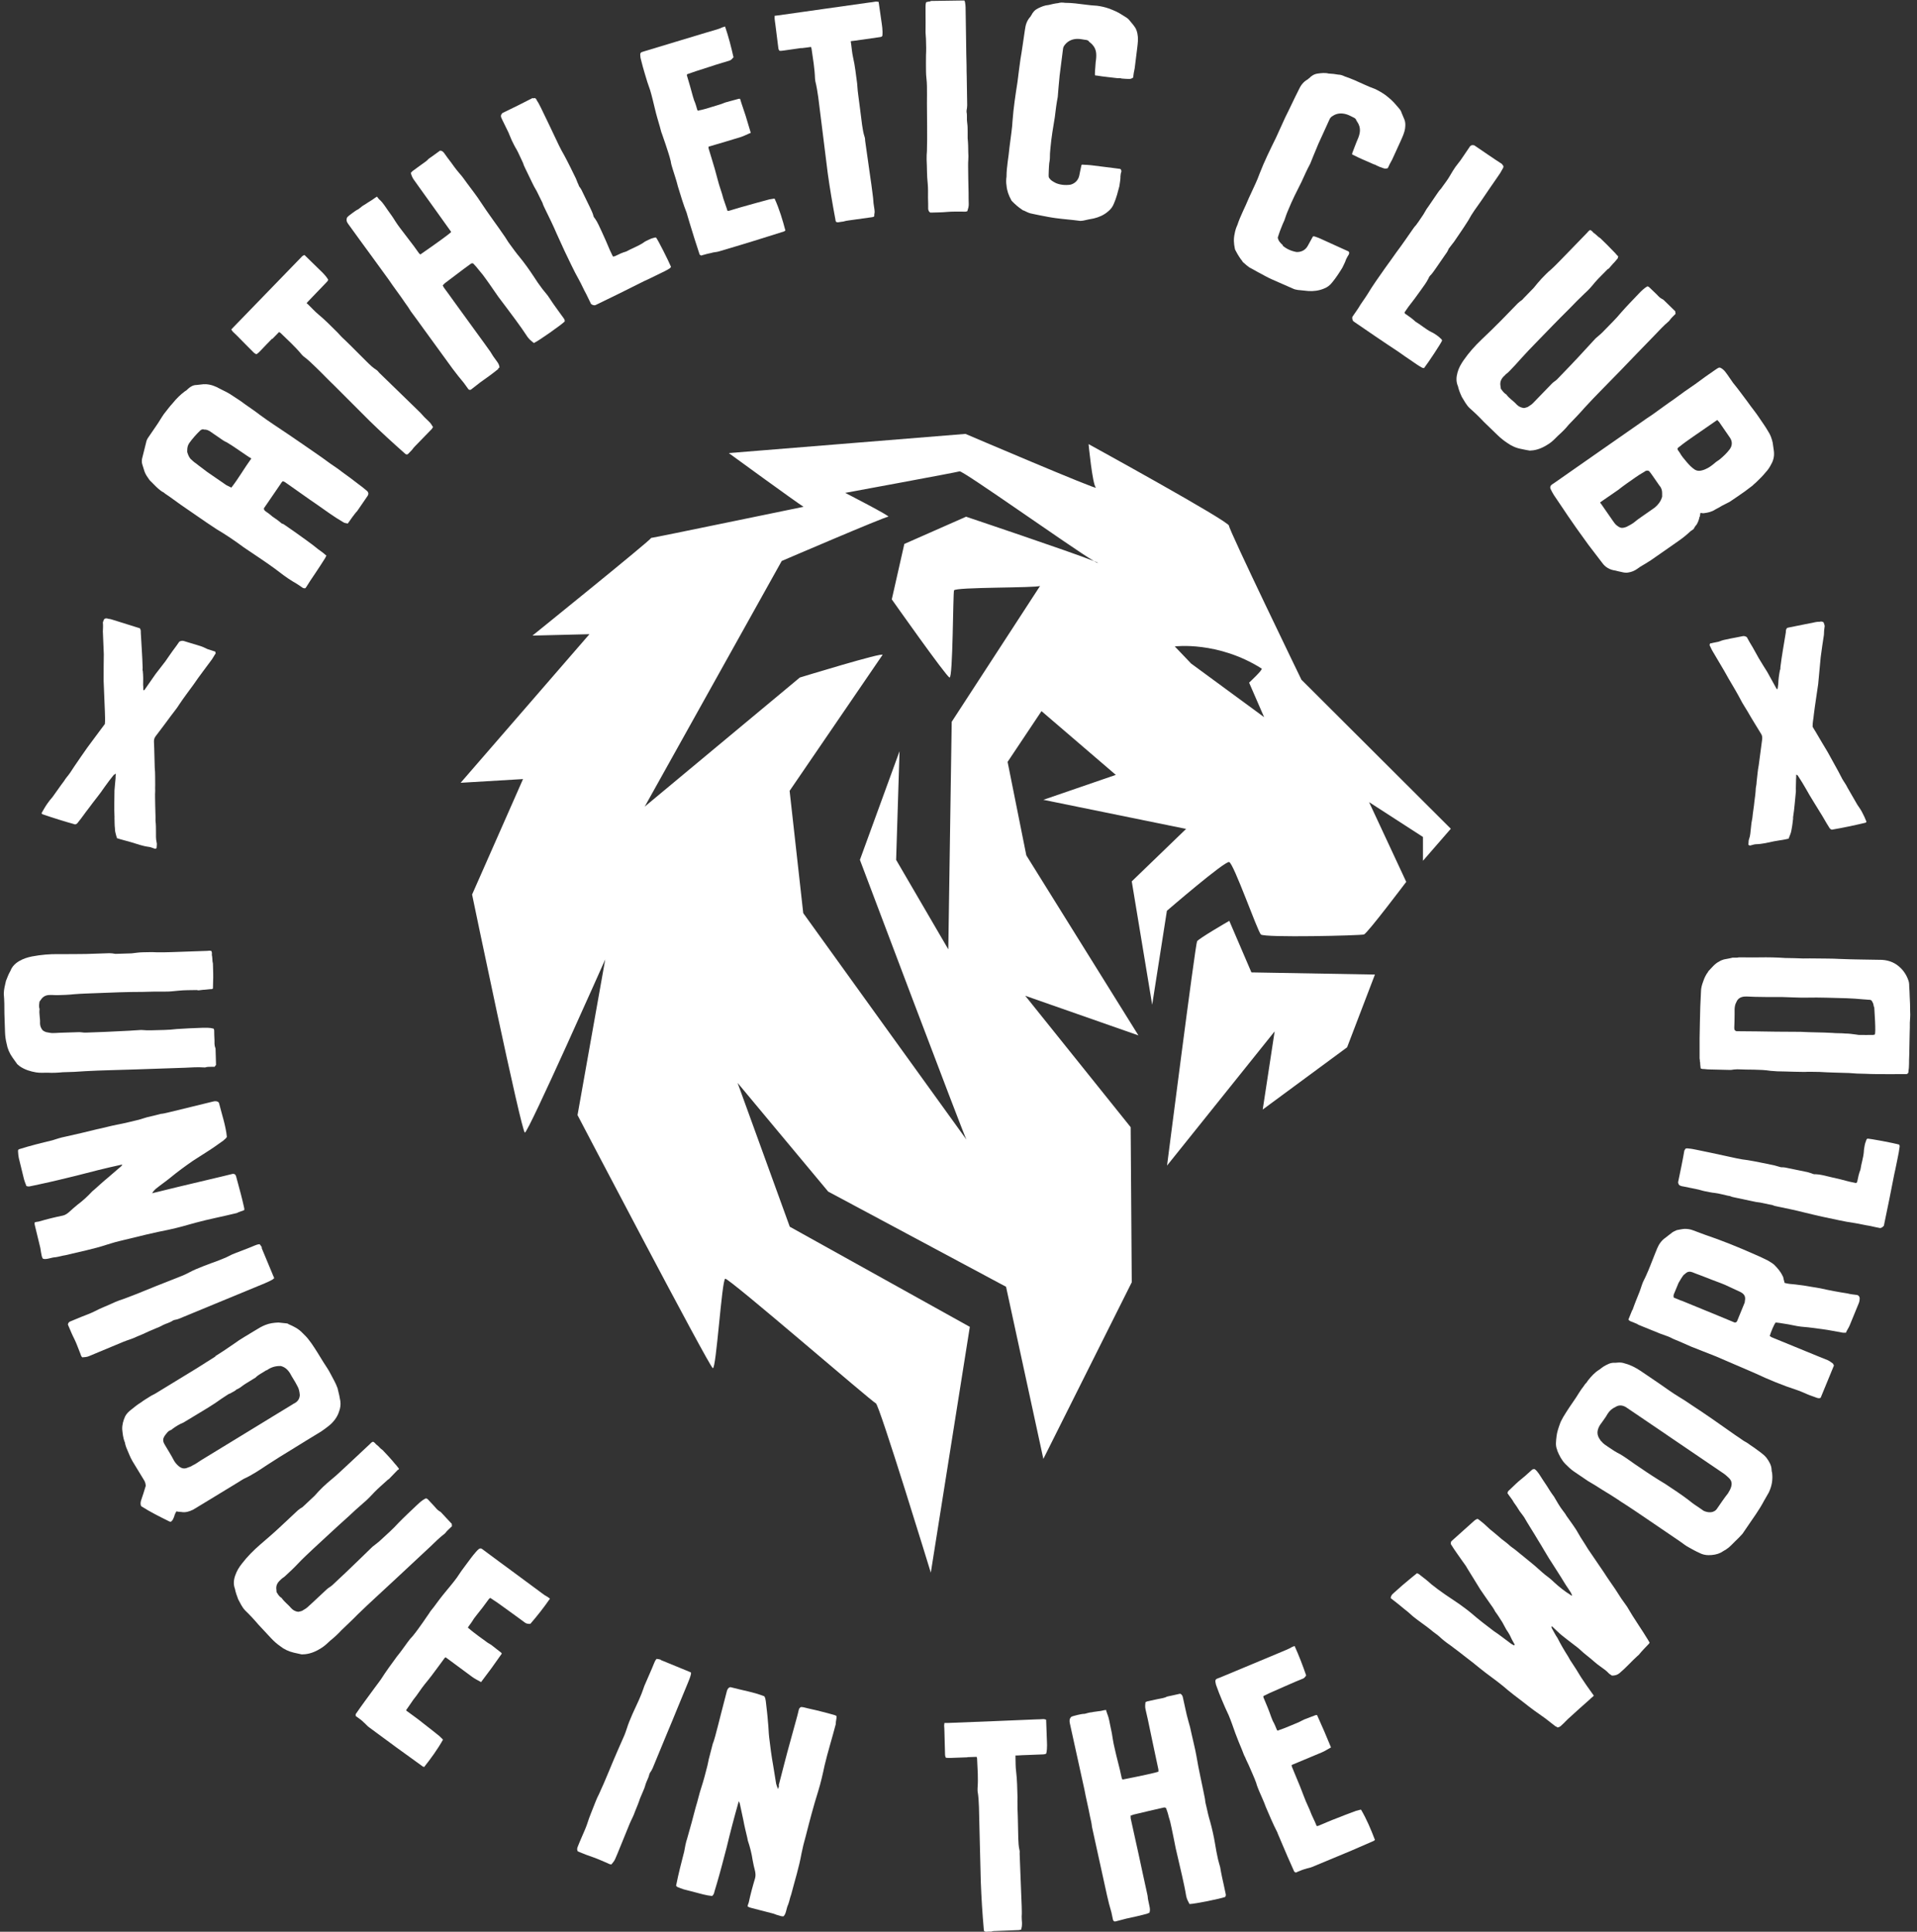
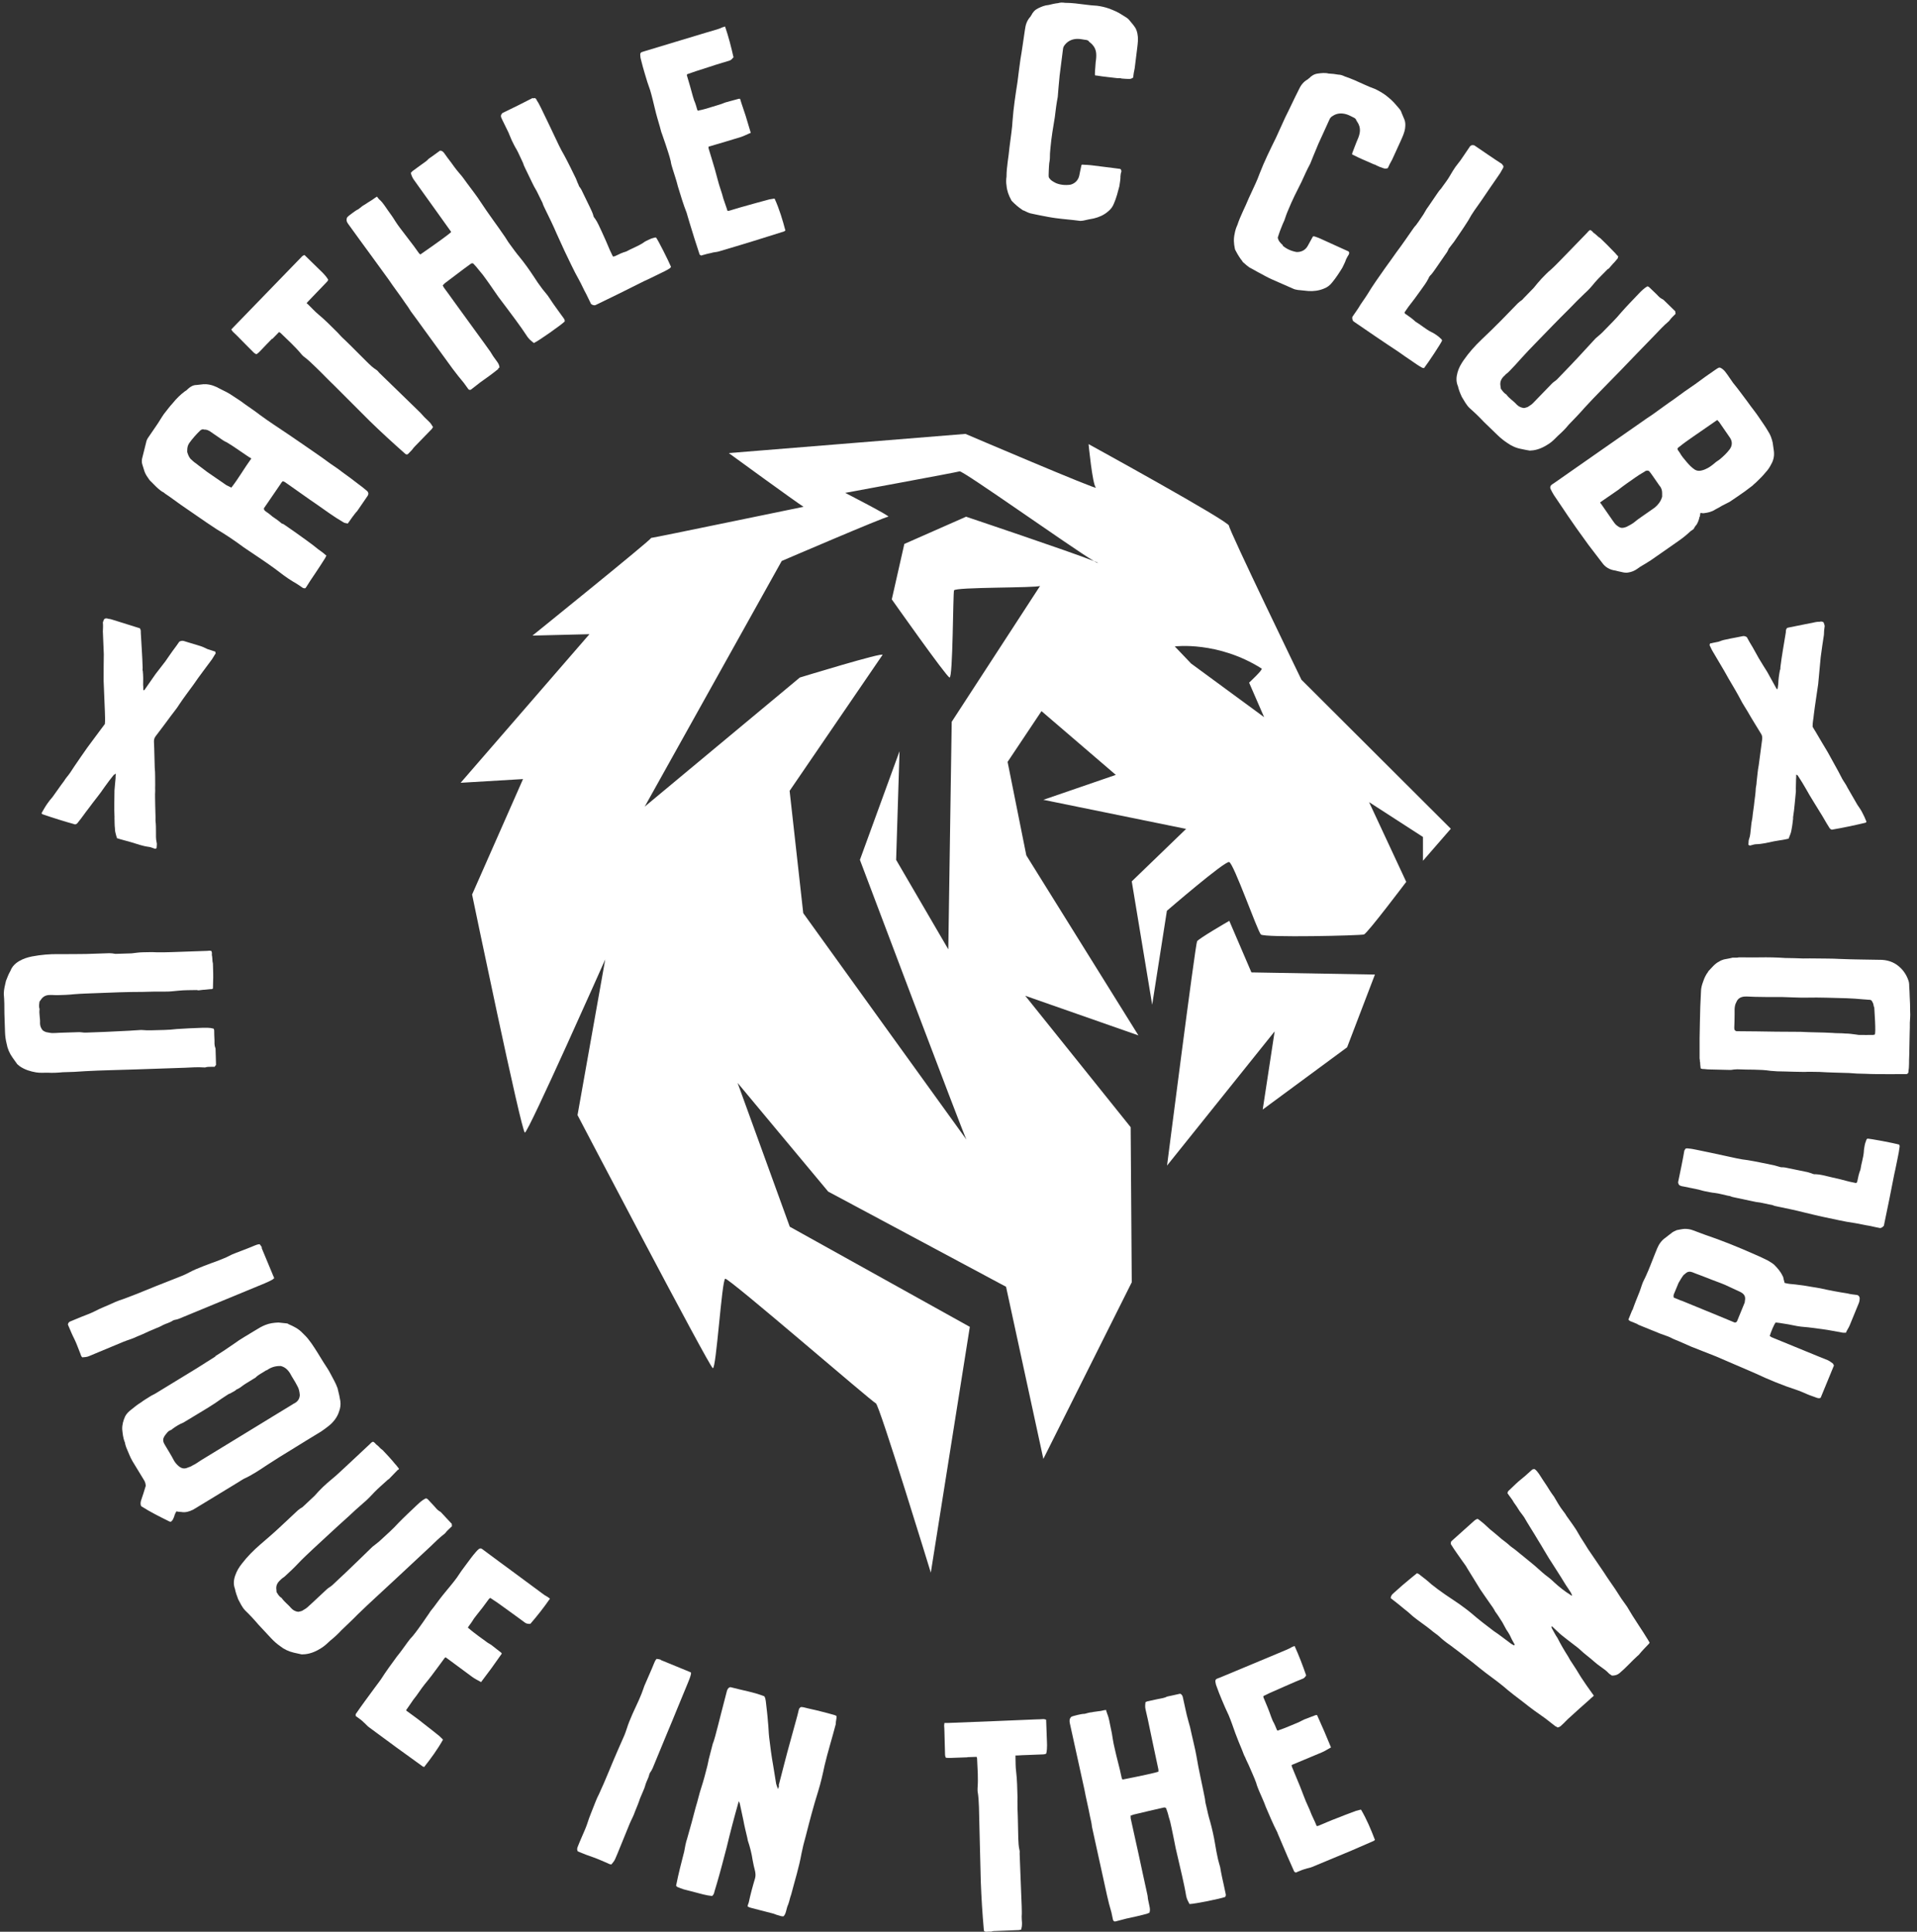
<svg xmlns="http://www.w3.org/2000/svg" width="254" height="256" viewBox="0 0 254 256" fill="none">
  <rect x="0" y="0" width="254" height="256" fill="#333333" stroke="none" />
  <path d="M37.24 64.044C36.501 65.132 35.742 66.239 34.963 67.367C34.963 67.552 35.065 67.675 35.188 67.757C35.517 67.983 35.804 68.188 36.071 68.434C36.522 68.742 36.932 69.029 37.281 69.337C37.363 69.398 37.404 69.419 37.527 69.439C37.65 69.521 37.773 69.603 37.896 69.685C38.799 70.321 39.681 70.916 40.563 71.572C41.178 72.003 41.691 72.413 42.204 72.824C42.491 73.029 42.819 73.254 43.086 73.501C43.127 73.521 43.168 73.562 43.25 73.624C43.168 73.747 43.147 73.87 43.086 73.952C42.635 74.69 42.183 75.347 41.712 76.065C41.342 76.598 40.953 77.193 40.583 77.788C40.563 77.829 40.501 77.911 40.46 77.952C40.317 77.972 40.214 77.952 40.132 77.911C39.681 77.603 39.27 77.316 38.819 77.07C37.999 76.577 37.199 75.962 36.399 75.347C35.106 74.403 33.712 73.501 32.296 72.537C31.168 71.695 29.958 70.875 28.707 70.136C27.066 69.07 25.507 67.942 23.927 66.875C23.23 66.383 22.594 65.89 21.876 65.419C21.794 65.357 21.691 65.234 21.507 65.172C21.137 64.926 20.789 64.619 20.44 64.249C20.255 64.065 20.05 63.86 19.825 63.634C19.578 63.285 19.291 62.896 19.148 62.485C19.045 62.178 18.963 61.87 18.861 61.562C18.779 61.316 18.779 61.07 18.82 60.803C19.004 60.085 19.168 59.408 19.353 58.67C19.394 58.444 19.476 58.219 19.619 58.014C19.989 57.48 20.358 56.926 20.727 56.393C21.076 55.901 21.363 55.367 21.712 54.875C22.102 54.404 22.43 53.911 22.86 53.46C23.332 52.865 23.907 52.291 24.522 51.839C24.686 51.778 24.809 51.614 24.932 51.511C25.281 51.203 25.63 51.019 26.06 51.019C26.389 50.998 26.655 50.937 26.983 50.916C27.086 50.916 27.209 50.937 27.271 50.916C27.968 50.957 28.543 51.183 29.117 51.511C29.712 51.798 30.265 52.065 30.799 52.434C31.332 52.803 31.907 53.132 32.419 53.542C33.117 54.034 33.794 54.486 34.429 54.978C35.64 55.88 36.911 56.68 38.204 57.562C39.332 58.321 40.44 59.101 41.609 59.901C42.347 60.414 43.065 60.906 43.742 61.419C44.276 61.788 44.87 62.178 45.383 62.588C46.081 63.08 46.758 63.593 47.475 64.147C47.886 64.434 48.193 64.701 48.542 64.988C48.829 65.193 48.891 65.46 48.686 65.747C48.255 66.362 47.824 66.998 47.434 67.573C47.352 67.695 47.27 67.819 47.147 67.921C46.86 68.27 46.573 68.68 46.286 69.09C46.224 69.172 46.142 69.296 46.081 69.378C45.855 69.337 45.629 69.316 45.465 69.193C44.296 68.516 43.147 67.675 42.04 66.896C40.706 65.993 39.455 65.07 38.122 64.147C37.958 64.024 37.835 63.942 37.67 63.839C37.63 63.819 37.568 63.839 37.486 63.757C37.363 63.86 37.301 63.942 37.24 64.024V64.044ZM33.055 60.619C32.604 60.311 32.091 59.962 31.64 59.655C31.107 59.285 30.553 58.916 29.999 58.588C29.855 58.547 29.671 58.424 29.507 58.321C28.973 57.952 28.419 57.583 27.927 57.234C27.64 57.029 27.353 56.906 27.045 56.926C26.86 56.844 26.676 56.926 26.532 57.05C26.019 57.542 25.507 58.116 25.096 58.691C24.891 58.978 24.809 59.285 24.809 59.655C24.809 59.757 24.789 59.88 24.83 59.983C24.932 60.291 25.035 60.557 25.24 60.803C25.466 61.008 25.712 61.255 25.978 61.419C26.45 61.809 26.942 62.137 27.455 62.547C28.317 63.142 29.158 63.716 30.019 64.311C30.265 64.414 30.43 64.516 30.655 64.619C31.619 63.388 32.358 62.055 33.301 60.762C33.178 60.68 33.137 60.639 33.055 60.598V60.619Z" fill="white" />
  <path d="M36.05 44.886C35.517 45.419 34.963 46.014 34.45 46.547C34.306 46.691 34.163 46.834 33.999 46.937C33.814 46.896 33.753 46.834 33.63 46.732C32.911 46.034 32.153 45.234 31.435 44.516C31.209 44.311 31.045 44.127 30.86 43.963C30.778 43.901 30.758 43.778 30.635 43.675C30.778 43.532 30.881 43.429 30.983 43.306C32.481 41.747 33.999 40.209 35.455 38.691C36.747 37.358 38.04 36.024 39.332 34.691C39.578 34.445 39.783 34.219 40.029 33.973C40.091 33.891 40.214 33.87 40.337 33.788C40.87 34.322 41.424 34.835 41.999 35.409C42.532 35.942 43.086 36.394 43.475 37.05C43.475 37.194 43.373 37.296 43.27 37.399C42.778 37.911 42.265 38.445 41.773 38.958C41.465 39.286 41.137 39.614 40.829 39.942C40.768 40.024 40.727 40.045 40.624 40.168C40.706 40.229 40.768 40.311 40.85 40.373C41.281 40.783 41.691 41.255 42.183 41.665C43.086 42.404 43.886 43.245 44.706 44.045C44.952 44.291 45.137 44.537 45.404 44.783C45.506 44.886 45.629 44.988 45.773 45.132C46.716 46.034 47.66 47.019 48.624 47.962C49.014 48.352 49.424 48.742 49.855 49.009C50.039 49.111 50.142 49.296 50.245 49.398C51.393 50.527 52.562 51.634 53.711 52.763C54.224 53.255 54.716 53.747 55.229 54.239C55.557 54.547 55.906 54.896 56.214 55.265C56.439 55.47 56.603 55.655 56.829 55.86C56.932 55.962 57.075 56.106 57.157 56.25C57.198 56.352 57.301 56.455 57.383 56.598C57.28 56.701 57.28 56.783 57.219 56.844C56.521 57.562 55.783 58.321 55.044 59.08C54.86 59.265 54.737 59.408 54.593 59.614C54.409 59.798 54.245 59.983 54.101 60.126C54.039 60.209 53.916 60.229 53.855 60.229C53.752 60.188 53.67 60.126 53.609 60.065C52.029 58.67 50.511 57.275 48.993 55.798C47.434 54.219 45.855 52.68 44.296 51.101C43.455 50.301 42.675 49.46 41.834 48.66C41.322 48.168 40.829 47.675 40.214 47.224C40.132 47.163 40.029 47.039 39.968 46.978C39.127 45.952 38.163 45.091 37.219 44.168C37.178 44.127 37.117 44.065 36.973 44.004C36.665 44.332 36.378 44.619 36.091 44.906L36.05 44.886Z" fill="white" />
  <path d="M66.06 48.865C65.28 49.501 64.46 50.096 63.639 50.67C63.27 50.937 62.901 51.265 62.532 51.532C62.45 51.593 62.408 51.614 62.367 51.655C62.142 51.696 62.08 51.614 61.998 51.491C61.814 51.245 61.65 50.998 61.465 50.752C60.952 50.137 60.439 49.501 59.968 48.865L56.152 43.614C55.598 42.834 55.004 42.034 54.429 41.255C54.203 40.865 53.937 40.496 53.67 40.127C52.973 39.081 52.193 38.096 51.496 37.05C50.696 35.942 49.896 34.855 49.096 33.747C48.111 32.414 47.106 31.019 46.142 29.686C45.958 29.44 45.834 29.173 45.998 28.804C46.163 28.619 46.45 28.414 46.696 28.23C46.942 28.045 47.229 27.84 47.496 27.717C47.783 27.512 47.988 27.286 48.316 27.122C48.604 26.917 48.87 26.773 49.116 26.609C49.383 26.465 49.65 26.219 49.957 26.055C50.019 26.137 50.081 26.219 50.101 26.26C50.224 26.363 50.245 26.465 50.347 26.506C50.757 26.896 51.065 27.409 51.414 27.901C51.742 28.353 52.07 28.804 52.378 29.317C52.747 29.912 53.239 30.506 53.65 31.06C54.039 31.594 54.45 32.086 54.839 32.619C55.086 32.947 55.291 33.235 55.516 33.563C55.537 33.604 55.639 33.665 55.701 33.727C55.783 33.665 55.824 33.645 55.865 33.604C57.855 32.23 59.434 31.081 59.762 30.773C59.762 30.671 59.68 30.588 59.619 30.506C58.265 28.64 56.973 26.773 55.639 24.948C55.352 24.537 55.086 24.168 54.819 23.799C54.614 23.512 54.511 23.204 54.429 22.917C54.511 22.855 54.552 22.753 54.634 22.691C55.044 22.404 55.455 22.096 55.844 21.809C56.173 21.563 56.562 21.337 56.788 21.05C56.952 20.927 57.075 20.845 57.198 20.763C57.568 20.496 57.937 20.23 58.306 19.963C58.552 19.963 58.716 20.107 58.839 20.271C59.127 20.681 59.455 21.132 59.762 21.522C60.111 22.014 60.439 22.465 60.829 22.917C61.198 23.327 61.526 23.778 61.875 24.271C62.47 25.091 63.167 25.953 63.701 26.794C64.747 28.394 65.875 29.87 66.921 31.409C67.065 31.614 67.208 31.881 67.352 32.086C67.434 32.209 67.537 32.332 67.619 32.455C68.008 32.988 68.419 33.563 68.87 34.096C69.506 34.876 70.121 35.737 70.675 36.578C71.044 37.173 71.454 37.747 71.885 38.322C72.131 38.65 72.377 38.896 72.583 39.183C73.075 39.942 73.567 40.64 74.08 41.337C74.285 41.624 74.47 41.87 74.675 42.157C74.757 42.281 74.859 42.404 74.819 42.609C74.306 43.101 71.434 45.132 70.737 45.46C70.449 45.234 70.162 45.009 69.916 44.681C69.424 43.922 68.87 43.142 68.296 42.363C67.557 41.337 66.778 40.352 66.039 39.347C65.506 38.609 64.993 37.809 64.419 37.029C64.132 36.619 63.824 36.209 63.496 35.84C63.249 35.511 62.962 35.183 62.696 34.917C62.532 34.855 62.45 34.917 62.408 34.937C61.26 35.758 60.111 36.66 58.983 37.501C58.86 37.583 58.778 37.727 58.655 37.809C58.737 37.932 58.757 38.035 58.819 38.117C59.27 38.732 59.742 39.368 60.173 39.983C61.178 41.358 62.203 42.793 63.209 44.168C63.803 44.988 64.398 45.788 64.972 46.609C65.116 46.814 65.198 46.998 65.342 47.204C65.526 47.45 65.67 47.655 65.814 47.86C65.998 48.106 66.162 48.352 66.183 48.701C66.101 48.763 66.06 48.783 65.978 48.845L66.06 48.865Z" fill="white" />
  <path d="M70.613 13.03C70.613 13.03 70.778 13.03 70.819 12.989C71.003 13.009 71.085 13.194 71.147 13.338C71.352 13.625 71.496 13.953 71.66 14.261C72.254 15.491 72.829 16.66 73.403 17.891C73.834 18.794 74.244 19.717 74.757 20.578C75.311 21.604 75.803 22.63 76.316 23.676C76.418 23.901 76.48 24.148 76.624 24.414C76.685 24.558 76.706 24.701 76.829 24.825C77.013 25.071 77.116 25.296 77.239 25.563C77.547 26.199 77.854 26.835 78.183 27.512C78.326 27.819 78.49 28.148 78.593 28.476C78.613 28.64 78.695 28.824 78.839 28.968C79.188 29.46 79.434 30.076 79.721 30.671C80.111 31.491 80.459 32.332 80.808 33.153C80.931 33.419 81.095 33.747 81.198 33.973C81.341 34.014 81.424 33.973 81.505 33.932C81.998 33.686 82.449 33.481 83.003 33.317C83.7 32.927 84.521 32.64 85.239 32.168C85.444 32.004 85.67 31.901 85.936 31.778C86.121 31.696 86.305 31.594 86.511 31.553C86.654 31.491 86.798 31.471 86.921 31.471C87.188 31.799 88.562 34.527 88.91 35.368C88.849 35.45 88.767 35.553 88.726 35.573C88.295 35.84 87.844 36.065 87.393 36.27C87.023 36.455 86.716 36.599 86.347 36.783C85.977 36.968 85.67 37.111 85.341 37.255C83.229 38.322 81.157 39.347 79.024 40.373C78.983 40.394 78.88 40.434 78.839 40.455C78.613 40.455 78.47 40.414 78.306 40.27C78.1 39.86 77.895 39.409 77.69 38.999C77.341 38.383 77.054 37.686 76.706 37.07C76.008 35.84 75.434 34.547 74.819 33.296C74.449 32.517 74.121 31.737 73.752 30.958C73.26 29.809 72.726 28.722 72.172 27.594C72.07 27.368 71.947 27.142 71.885 26.896C71.824 26.753 71.762 26.63 71.68 26.486C71.496 26.117 71.331 25.768 71.147 25.399C71.044 25.173 70.86 24.927 70.757 24.701C70.695 24.558 70.634 24.435 70.531 24.25C70.224 23.614 69.916 22.978 69.608 22.343C69.506 22.117 69.383 21.891 69.321 21.645C69.28 21.563 69.239 21.46 69.219 21.419C68.952 20.886 68.706 20.271 68.439 19.799C68.193 19.409 68.008 18.999 67.803 18.589C67.66 18.281 67.516 17.891 67.373 17.563C67.106 17.03 66.839 16.476 66.552 15.881C66.511 15.799 66.47 15.696 66.429 15.614C66.326 15.389 66.347 15.204 66.573 14.979C67.885 14.343 69.239 13.686 70.572 12.989L70.613 13.03Z" fill="white" />
  <path d="M97.136 7.635C96.993 7.84 96.829 7.984 96.623 8.045C96.295 8.148 96.008 8.23 95.659 8.332C94.552 8.661 93.403 9.071 92.254 9.42C91.865 9.543 91.454 9.707 91.064 9.83C90.983 9.912 91.003 9.994 91.044 10.097C91.311 11.02 91.577 11.881 91.803 12.763C91.865 12.948 91.926 13.153 91.967 13.296C92.152 13.707 92.275 14.158 92.398 14.589C92.398 14.589 92.459 14.63 92.48 14.671C92.521 14.671 92.582 14.65 92.623 14.63C93.177 14.527 93.69 14.363 94.223 14.199C94.613 14.076 95.003 13.973 95.434 13.83C95.721 13.748 95.987 13.604 96.234 13.543C96.767 13.379 97.362 13.255 97.895 13.091C97.936 13.091 97.998 13.091 98.059 13.091C98.285 13.871 98.552 14.568 98.798 15.348C99.023 16.066 99.249 16.845 99.475 17.604C99.003 17.789 98.613 18.014 98.162 18.158C96.808 18.568 95.475 18.978 94.121 19.368C94.08 19.368 93.977 19.409 93.875 19.45C93.875 19.553 93.875 19.614 93.895 19.696C94.018 20.086 94.141 20.517 94.264 20.907C94.572 21.912 94.859 22.876 95.106 23.86C95.311 24.701 95.639 25.481 95.844 26.322C95.987 26.794 96.172 27.224 96.316 27.696C96.316 27.737 96.357 27.84 96.398 27.942C96.5 27.942 96.603 27.942 96.705 27.901C97.136 27.778 97.567 27.635 97.998 27.512C98.818 27.265 99.598 27.081 100.418 26.835C100.89 26.691 101.403 26.589 101.936 26.424C102.182 26.404 102.428 26.322 102.634 26.322C103.269 27.717 103.68 29.112 104.069 30.568C103.967 30.588 103.946 30.65 103.885 30.671C102.49 31.101 101.116 31.553 99.762 31.963C98.223 32.435 96.726 32.886 95.188 33.337C94.9 33.419 94.531 33.419 94.244 33.522C93.895 33.583 93.546 33.686 93.177 33.788C93.136 33.788 93.034 33.83 92.89 33.87C92.829 33.83 92.746 33.747 92.685 33.727C92.685 33.686 92.665 33.624 92.665 33.624C92.213 32.291 91.803 30.937 91.393 29.604C91.29 29.276 91.188 28.927 91.106 28.64C91.064 28.496 91.023 28.353 90.983 28.209C90.531 27.081 90.183 25.871 89.813 24.681C89.629 23.901 89.362 23.183 89.136 22.424C89.034 22.096 88.911 21.707 88.87 21.358C88.685 20.578 88.418 19.86 88.193 19.142C88.049 18.671 87.865 18.24 87.721 17.768C87.577 17.44 87.536 17.132 87.434 16.804C87.208 16.025 86.962 15.225 86.777 14.425C86.572 13.584 86.388 12.763 86.141 11.943C85.875 11.225 85.649 10.507 85.444 9.789C85.26 9.153 85.075 8.538 84.911 7.84C84.849 7.656 84.849 7.45 84.829 7.225C84.829 7.061 84.911 6.938 85.054 6.897C85.198 6.856 85.3 6.815 85.444 6.774C86.983 6.302 88.521 5.85 90.059 5.379C91.208 5.03 92.377 4.681 93.526 4.333C93.916 4.209 94.347 4.086 94.777 3.963C95.064 3.881 95.413 3.779 95.68 3.635C95.782 3.615 95.926 3.553 96.07 3.512C96.541 4.886 96.89 6.261 97.198 7.635H97.136Z" fill="white" />
-   <path d="M106.182 6.363C105.444 6.466 104.644 6.589 103.885 6.691C103.68 6.712 103.495 6.753 103.29 6.732C103.167 6.589 103.146 6.507 103.126 6.343C102.982 5.338 102.88 4.25 102.736 3.245C102.695 2.938 102.654 2.692 102.633 2.445C102.633 2.343 102.654 2.24 102.633 2.097C102.839 2.076 102.982 2.056 103.126 2.035C105.259 1.727 107.413 1.44 109.505 1.133C111.351 0.866 113.197 0.62 115.043 0.353C115.392 0.312 115.7 0.271 116.049 0.21C116.151 0.21 116.254 0.23 116.418 0.251C116.52 0.989 116.623 1.748 116.746 2.548C116.849 3.286 116.992 3.984 116.91 4.763C116.828 4.886 116.684 4.907 116.52 4.927C115.823 5.03 115.084 5.133 114.387 5.235C113.936 5.297 113.485 5.358 113.033 5.42C112.931 5.42 112.89 5.44 112.726 5.461C112.726 5.563 112.746 5.666 112.767 5.768C112.849 6.363 112.89 6.979 113.033 7.615C113.3 8.743 113.402 9.891 113.567 11.04C113.608 11.389 113.608 11.697 113.649 12.045C113.669 12.189 113.69 12.353 113.71 12.537C113.895 13.83 114.038 15.184 114.223 16.537C114.305 17.091 114.387 17.625 114.551 18.117C114.633 18.302 114.613 18.507 114.633 18.671C114.859 20.271 115.084 21.85 115.31 23.45C115.413 24.148 115.515 24.845 115.597 25.542C115.659 25.994 115.72 26.486 115.741 26.937C115.782 27.245 115.823 27.491 115.864 27.778C115.884 27.922 115.905 28.127 115.864 28.291C115.823 28.394 115.864 28.537 115.823 28.701C115.679 28.722 115.638 28.783 115.536 28.783C114.531 28.927 113.485 29.071 112.438 29.214C112.192 29.255 111.987 29.276 111.741 29.358C111.495 29.399 111.249 29.419 111.044 29.46C110.941 29.46 110.838 29.44 110.777 29.399C110.715 29.296 110.695 29.214 110.695 29.112C110.305 27.04 109.956 24.989 109.669 22.917C109.403 20.722 109.115 18.527 108.849 16.332C108.685 15.184 108.582 14.035 108.418 12.886C108.315 12.189 108.213 11.491 108.028 10.753C108.028 10.65 107.987 10.507 107.987 10.404C107.946 9.091 107.721 7.799 107.536 6.507C107.536 6.466 107.515 6.363 107.454 6.22C107.003 6.281 106.613 6.343 106.203 6.384L106.182 6.363Z" fill="white" />
-   <path d="M123.31 0.127C124.725 0.107 126.12 0.086 127.536 0.066C127.638 0.066 127.679 0.066 127.782 0.066C127.843 0.21 127.884 0.312 127.884 0.415C127.946 0.763 127.946 1.174 127.946 1.522C127.966 2.774 127.987 4.086 128.007 5.399C128.007 6.548 128.048 7.656 128.069 8.763C128.069 9.214 128.069 9.625 128.089 10.076C128.11 11.389 128.13 12.64 128.151 13.953C128.151 14.199 128.11 14.404 128.069 14.65C128.069 14.65 128.069 14.719 128.069 14.855C128.171 15.307 128.069 15.819 128.151 16.271C128.212 16.681 128.212 17.071 128.212 17.419C128.212 17.727 128.212 18.014 128.212 18.322C128.274 18.917 128.294 19.573 128.294 20.23C128.356 20.825 128.253 21.44 128.274 22.035C128.274 23.183 128.315 24.394 128.336 25.563C128.336 26.055 128.336 26.568 128.356 27.081C128.356 27.389 128.274 27.676 128.171 27.983C127.966 28.086 127.761 28.045 127.618 28.045C126.92 28.045 126.161 28.024 125.464 28.086C124.869 28.148 124.213 28.148 123.597 28.168C123.454 28.168 123.351 28.168 123.248 28.168C123.043 28.024 123.002 27.86 122.982 27.676C122.982 27.224 122.982 26.671 122.961 26.219C122.961 25.563 122.982 24.968 122.92 24.312C122.797 23.265 122.838 22.199 122.777 21.153C122.777 20.742 122.777 20.394 122.818 20.004C122.879 17.891 122.818 15.778 122.818 13.666C122.818 12.907 122.838 12.148 122.818 11.409C122.818 10.753 122.695 10.097 122.695 9.502C122.695 8.743 122.674 8.045 122.695 7.286C122.736 6.63 122.715 6.035 122.695 5.379C122.695 4.968 122.633 4.62 122.633 4.271C122.633 3.409 122.654 2.507 122.633 1.707C122.633 1.461 122.633 1.153 122.633 0.948C122.633 0.743 122.633 0.538 122.715 0.292C122.92 0.23 123.125 0.189 123.269 0.189L123.31 0.127Z" fill="white" />
  <path d="M139.782 24.209C140.397 24.496 141.094 24.578 141.833 24.476C142.469 24.312 142.879 23.84 143.002 23.266C143.105 22.814 143.166 22.384 143.289 21.891C143.351 21.789 143.453 21.809 143.556 21.83C143.905 21.83 144.212 21.871 144.52 21.891C145.525 22.014 146.51 22.137 147.474 22.26C147.822 22.302 148.13 22.343 148.417 22.384C148.561 22.445 148.581 22.609 148.581 22.753C148.499 22.937 148.479 23.142 148.458 23.389C148.458 23.43 148.458 23.491 148.458 23.532C148.458 23.881 148.356 24.271 148.315 24.681C148.11 25.46 147.925 26.199 147.617 26.917C147.453 27.348 147.207 27.717 146.817 28.024C146.243 28.517 145.607 28.783 144.93 28.948C144.458 29.029 143.987 29.132 143.535 29.235C143.33 29.255 143.166 29.296 142.981 29.255C141.935 29.112 140.93 29.05 139.884 28.907C139.228 28.824 138.551 28.681 137.894 28.558C137.443 28.455 137.012 28.394 136.52 28.271C136.233 28.189 135.946 28.045 135.659 27.901C135.556 27.901 135.474 27.819 135.412 27.778C134.941 27.471 134.53 27.101 134.141 26.712C134.1 26.65 133.997 26.589 133.976 26.486C133.648 25.891 133.423 25.296 133.361 24.578C133.3 24.209 133.3 23.819 133.361 23.409C133.361 22.096 133.648 20.804 133.751 19.553C133.833 18.855 133.935 18.158 134.018 17.502C134.079 17.009 134.141 16.496 134.161 16.004C134.284 14.302 134.551 12.558 134.817 10.855C134.941 9.85 135.064 8.866 135.207 7.861C135.433 6.568 135.597 5.276 135.802 3.943C135.884 3.286 136.069 2.712 136.52 2.22C136.582 2.179 136.582 2.076 136.643 2.035C136.848 1.604 137.135 1.297 137.566 1.092C137.997 0.886 138.428 0.702 138.94 0.661C139.351 0.558 139.782 0.456 140.192 0.415C140.52 0.312 140.807 0.333 141.115 0.374C142.017 0.374 142.92 0.497 143.863 0.62C144.356 0.681 144.869 0.743 145.361 0.763C145.853 0.825 146.407 0.948 146.879 1.112C147.556 1.358 148.171 1.625 148.745 2.015C149.033 2.199 149.32 2.343 149.545 2.568C149.812 2.897 150.079 3.184 150.325 3.533C150.551 3.82 150.653 4.189 150.715 4.497V4.538C150.838 5.153 150.756 5.707 150.674 6.404C150.571 7.245 150.448 8.209 150.345 9.05C150.243 9.502 150.181 9.891 150.14 10.281C149.976 10.404 149.751 10.486 149.566 10.466C149.258 10.466 148.91 10.425 148.602 10.404C148.458 10.343 148.356 10.363 148.212 10.363C148.171 10.363 148.11 10.363 148.069 10.363C147.166 10.24 146.263 10.179 145.32 10.014C145.279 10.014 145.176 10.014 145.115 9.994C145.074 9.932 145.074 9.891 145.074 9.83C145.074 9.276 145.156 8.784 145.176 8.23C145.238 7.84 145.279 7.43 145.238 7.02C145.197 6.609 145.033 6.24 144.766 5.953C144.643 5.789 144.458 5.666 144.315 5.543C144.192 5.317 143.987 5.297 143.781 5.276C143.474 5.235 143.146 5.153 142.776 5.153C142.12 5.153 141.525 5.399 141.115 5.912C140.951 6.097 140.869 6.281 140.848 6.486C140.705 7.676 140.54 8.886 140.397 10.035C140.335 10.589 140.315 11.081 140.253 11.594C140.212 11.984 140.192 12.456 140.151 12.845C139.987 13.686 139.864 14.63 139.761 15.532C139.535 16.866 139.31 18.22 139.187 19.573C139.125 20.066 139.105 20.578 139.105 21.03C139.084 21.235 139.064 21.419 139.023 21.625C138.982 21.932 138.982 22.281 138.961 22.589C138.961 22.937 138.92 23.245 138.961 23.491C139.207 23.922 139.535 24.066 139.925 24.271L139.782 24.209Z" fill="white" />
  <path d="M169.935 32.537C170.448 32.988 171.084 33.276 171.801 33.399C172.458 33.419 172.991 33.111 173.278 32.578C173.504 32.188 173.709 31.778 173.955 31.347C174.037 31.286 174.14 31.327 174.222 31.347C174.571 31.45 174.837 31.573 175.104 31.696C176.027 32.106 176.93 32.537 177.812 32.927C178.14 33.071 178.407 33.194 178.673 33.317C178.796 33.419 178.776 33.583 178.714 33.727C178.591 33.891 178.509 34.076 178.386 34.301C178.365 34.342 178.345 34.383 178.324 34.445C178.222 34.794 178.017 35.122 177.853 35.491C177.422 36.188 177.012 36.824 176.519 37.419C176.232 37.788 175.883 38.075 175.432 38.24C174.755 38.527 174.058 38.609 173.36 38.568C172.889 38.527 172.417 38.465 171.945 38.424C171.74 38.383 171.576 38.363 171.391 38.281C170.427 37.85 169.504 37.46 168.54 37.029C167.945 36.763 167.33 36.414 166.755 36.106C166.366 35.881 165.955 35.676 165.525 35.429C165.279 35.265 165.032 35.04 164.807 34.835C164.725 34.794 164.643 34.712 164.622 34.629C164.273 34.199 163.986 33.727 163.72 33.214C163.699 33.153 163.617 33.05 163.617 32.947C163.473 32.27 163.432 31.655 163.597 30.937C163.658 30.568 163.781 30.178 163.945 29.829C164.355 28.578 164.991 27.43 165.463 26.26C165.75 25.625 166.058 24.989 166.325 24.394C166.53 23.942 166.735 23.471 166.899 22.999C167.514 21.399 168.294 19.819 169.053 18.281L170.304 15.532C170.899 14.363 171.432 13.173 172.048 11.963C172.314 11.368 172.663 10.855 173.258 10.527C173.319 10.507 173.36 10.404 173.442 10.384C173.771 10.035 174.14 9.809 174.612 9.748C175.083 9.686 175.555 9.625 176.048 9.748C176.478 9.768 176.909 9.809 177.319 9.891C177.648 9.891 177.935 10.014 178.201 10.138C179.063 10.425 179.883 10.794 180.765 11.204C181.217 11.409 181.688 11.614 182.16 11.779C182.612 11.984 183.104 12.271 183.514 12.558C184.088 12.989 184.601 13.44 185.032 13.973C185.237 14.24 185.483 14.445 185.627 14.732C185.77 15.143 185.955 15.491 186.099 15.881C186.222 16.209 186.222 16.599 186.181 16.907V16.948C186.099 17.584 185.853 18.076 185.565 18.732C185.217 19.512 184.806 20.373 184.458 21.153C184.232 21.543 184.047 21.912 183.883 22.281C183.678 22.363 183.453 22.363 183.268 22.281C182.981 22.199 182.653 22.055 182.386 21.932C182.263 21.83 182.16 21.83 182.017 21.768C181.976 21.748 181.935 21.727 181.873 21.707C181.053 21.337 180.212 21.009 179.35 20.558C179.309 20.537 179.206 20.496 179.165 20.476C179.145 20.414 179.165 20.373 179.165 20.312C179.35 19.778 179.555 19.327 179.74 18.814C179.904 18.445 180.068 18.076 180.15 17.666C180.232 17.255 180.191 16.845 180.027 16.496C179.945 16.291 179.801 16.127 179.719 15.963C179.658 15.717 179.473 15.635 179.309 15.553C179.042 15.43 178.735 15.245 178.386 15.143C177.75 14.958 177.114 14.999 176.581 15.368C176.355 15.491 176.232 15.655 176.15 15.84C175.658 16.948 175.145 18.035 174.673 19.081C174.448 19.594 174.284 20.066 174.078 20.517C173.914 20.886 173.771 21.317 173.607 21.686C173.196 22.445 172.807 23.307 172.437 24.127C171.822 25.337 171.207 26.547 170.694 27.819C170.489 28.271 170.325 28.763 170.181 29.194C170.099 29.378 170.017 29.563 169.935 29.747C169.812 30.014 169.709 30.363 169.586 30.63C169.484 30.978 169.361 31.245 169.299 31.491C169.402 31.983 169.689 32.23 169.996 32.517L169.935 32.537Z" fill="white" />
  <path d="M199.042 21.809C199.042 21.809 199.145 21.932 199.186 21.973C199.247 22.137 199.145 22.302 199.063 22.424C198.899 22.753 198.714 23.04 198.509 23.327C197.729 24.455 196.991 25.522 196.232 26.65C195.658 27.471 195.042 28.271 194.57 29.173C193.955 30.158 193.299 31.101 192.642 32.065C192.499 32.27 192.314 32.455 192.15 32.701C192.068 32.824 191.945 32.927 191.904 33.071C191.781 33.358 191.637 33.563 191.452 33.809C191.063 34.383 190.652 34.978 190.222 35.593C190.017 35.881 189.832 36.168 189.586 36.435C189.463 36.537 189.34 36.701 189.278 36.886C189.011 37.44 188.601 37.953 188.232 38.486C187.719 39.224 187.165 39.942 186.612 40.66C186.447 40.906 186.242 41.193 186.099 41.399C186.119 41.542 186.201 41.604 186.283 41.645C186.735 41.952 187.145 42.24 187.555 42.629C188.252 43.039 188.888 43.614 189.647 44.004C189.894 44.106 190.099 44.25 190.345 44.414C190.509 44.537 190.673 44.639 190.817 44.804C190.94 44.886 191.042 45.009 191.083 45.111C190.94 45.501 189.237 48.065 188.683 48.783C188.581 48.783 188.458 48.742 188.417 48.721C187.965 48.475 187.555 48.188 187.145 47.901C186.817 47.675 186.529 47.47 186.181 47.245C185.853 47.019 185.565 46.814 185.278 46.609C183.309 45.316 181.401 44.004 179.453 42.67C179.412 42.65 179.33 42.588 179.289 42.547C179.186 42.342 179.145 42.219 179.186 41.993C179.432 41.624 179.719 41.214 179.986 40.824C180.335 40.209 180.806 39.614 181.176 39.019C181.894 37.809 182.735 36.66 183.535 35.511C184.027 34.814 184.54 34.137 185.032 33.419C185.791 32.414 186.468 31.409 187.186 30.383C187.329 30.178 187.473 29.973 187.658 29.788C187.74 29.665 187.822 29.542 187.924 29.419C188.15 29.091 188.376 28.763 188.601 28.414C188.745 28.209 188.868 27.922 189.011 27.717C189.093 27.594 189.176 27.471 189.299 27.306C189.688 26.732 190.099 26.137 190.488 25.563C190.632 25.358 190.776 25.153 190.96 24.968C191.022 24.886 191.083 24.804 191.104 24.763C191.452 24.271 191.863 23.758 192.129 23.266C192.355 22.855 192.601 22.486 192.847 22.117C193.052 21.83 193.319 21.522 193.524 21.235C193.873 20.742 194.201 20.23 194.57 19.696C194.632 19.614 194.693 19.532 194.734 19.45C194.878 19.245 195.042 19.183 195.35 19.266C196.56 20.086 197.791 20.948 199.063 21.768L199.042 21.809Z" fill="white" />
  <path d="M214.365 34.219C214.16 34.445 213.955 34.732 213.729 34.937C213.544 35.122 213.38 35.368 213.196 35.553C213.134 35.635 213.011 35.655 212.991 35.696C212.437 36.27 211.842 36.824 211.309 37.44C210.898 37.952 210.468 38.445 209.975 38.876C209.278 39.532 208.58 40.25 207.904 40.947C206.427 42.404 205.011 43.881 203.575 45.358C202.878 46.075 202.181 46.793 201.504 47.552C201.011 48.127 200.519 48.639 200.006 49.173C199.863 49.316 199.719 49.46 199.514 49.603C199.452 49.686 199.35 49.788 199.227 49.891C198.878 50.26 198.714 50.65 198.817 51.183C198.817 51.245 198.858 51.368 198.858 51.511C199.042 51.757 199.227 52.065 199.555 52.25L199.596 52.291C199.986 52.824 200.54 53.132 200.97 53.624C201.216 53.87 201.545 54.034 201.934 54.075C202.119 54.034 202.283 53.993 202.427 53.932C202.673 53.747 202.919 53.645 203.124 53.419C203.329 53.193 203.575 52.947 203.78 52.742C204.375 52.127 205.011 51.47 205.606 50.855C205.811 50.629 206.098 50.486 206.304 50.281C207.534 49.009 208.744 47.757 209.975 46.404C210.468 45.891 210.919 45.358 211.411 44.845C211.801 44.516 212.15 44.229 212.498 43.86C213.257 43.06 214.078 42.301 214.775 41.44C215.534 40.578 216.314 39.778 217.114 38.937C217.462 38.568 217.811 38.219 218.262 37.952C218.344 37.952 218.447 37.993 218.508 38.055C218.837 38.363 219.165 38.691 219.452 38.958C219.698 39.204 219.883 39.45 220.211 39.614C220.314 39.655 220.396 39.717 220.457 39.778C220.97 40.27 221.462 40.763 221.975 41.255C221.975 41.337 221.975 41.46 222.016 41.583C221.873 41.727 221.77 41.829 221.626 41.973C221.483 42.117 221.319 42.301 221.175 42.506C221.134 42.547 221.114 42.588 221.072 42.609C220.416 43.163 219.842 43.798 219.247 44.414C217.667 46.034 216.129 47.634 214.57 49.255C213.032 50.855 211.452 52.393 209.955 54.034C209.298 54.793 208.56 55.552 207.862 56.27C207.452 56.783 206.96 57.275 206.468 57.706C206.078 58.096 205.729 58.465 205.319 58.752C204.683 59.183 203.986 59.552 203.165 59.675C203.022 59.675 202.837 59.716 202.693 59.716C202.345 59.655 201.975 59.593 201.627 59.511C200.909 59.388 200.273 59.101 199.699 58.691C199.268 58.403 198.878 58.096 198.468 57.706C197.852 57.111 197.237 56.516 196.622 55.921C196.006 55.265 195.391 54.67 194.714 54.075C194.283 53.665 193.996 53.091 193.688 52.598C193.463 52.106 193.278 51.655 193.176 51.183C192.909 50.588 192.95 49.973 193.114 49.378C193.278 48.763 193.565 48.27 193.914 47.757C194.611 46.752 195.411 45.85 196.293 45.009C197.175 44.168 198.078 43.306 198.919 42.445C199.657 41.686 200.355 40.968 201.093 40.209C201.278 40.024 201.483 39.881 201.688 39.737C201.75 39.655 201.832 39.593 201.893 39.511C202.345 39.04 202.796 38.568 203.227 38.137C203.575 37.706 203.924 37.276 204.273 36.906C204.663 36.517 205.073 36.065 205.463 35.758C205.996 35.286 206.468 34.773 206.96 34.281C208.047 33.153 209.155 32.004 210.283 30.855C210.386 30.753 210.488 30.568 210.693 30.486C210.919 30.547 211.021 30.732 211.124 30.835C211.35 30.978 211.555 31.183 211.739 31.347C211.842 31.45 211.965 31.491 212.068 31.594C212.683 32.188 213.257 32.742 213.811 33.337C214.037 33.542 214.201 33.788 214.426 33.994C214.365 34.076 214.385 34.096 214.365 34.137V34.219Z" fill="white" />
  <path d="M225.195 68.454C225.113 68.865 224.99 69.213 224.785 69.542C224.601 69.726 224.498 69.931 224.395 70.116C224.272 70.198 224.108 70.321 223.985 70.403C223.513 70.855 223.001 71.265 222.508 71.613C222.016 71.962 221.565 72.27 221.072 72.619C220.293 73.172 219.493 73.706 218.714 74.26C218.262 74.567 217.811 74.813 217.339 75.1C217.216 75.183 217.052 75.306 216.929 75.388C216.56 75.654 216.17 75.798 215.801 75.859C215.493 75.942 215.144 75.88 214.837 75.798C214.55 75.757 214.324 75.675 214.037 75.613C213.298 75.511 212.703 75.183 212.273 74.567C211.657 73.767 211.042 72.967 210.468 72.208C209.75 71.183 209.011 70.219 208.334 69.213C207.493 68.024 206.714 66.793 205.873 65.583C205.709 65.337 205.606 65.091 205.442 64.783C205.36 64.598 205.401 64.373 205.606 64.229C205.688 64.167 205.77 64.106 205.852 64.065C209.688 61.398 213.544 58.67 217.401 56.003C217.893 55.655 218.385 55.306 218.898 54.978C219.883 54.28 220.806 53.583 221.77 52.927C222.693 52.229 223.637 51.573 224.601 50.916C225.524 50.219 226.467 49.562 227.39 48.927C227.801 48.639 227.883 48.66 228.231 48.906C228.519 49.132 228.683 49.378 228.888 49.665C229.113 49.993 229.38 50.362 229.626 50.732C230.303 51.552 230.918 52.414 231.554 53.255C232.067 53.993 232.662 54.691 233.154 55.45C233.544 56.024 233.954 56.598 234.282 57.173C234.59 57.624 234.754 58.137 234.877 58.65C234.918 58.978 234.98 59.327 235.021 59.655C235.124 60.332 235.021 60.947 234.672 61.542C234.488 61.911 234.262 62.26 233.934 62.608C233.606 63.019 233.175 63.45 232.765 63.839C232.621 64.003 232.375 64.167 232.211 64.352C231.883 64.578 231.534 64.885 231.206 65.111C230.508 65.603 229.852 66.055 229.175 66.506C228.806 66.69 228.498 66.855 228.129 67.039C227.883 67.203 227.595 67.347 227.288 67.511C226.836 67.819 226.303 67.942 225.79 68.003C225.647 68.044 225.462 67.983 225.319 67.962C225.257 68.126 225.257 68.311 225.236 68.454H225.195ZM212.129 66.752C212.642 67.49 213.155 68.249 213.708 69.029C213.852 69.234 213.996 69.439 214.16 69.583C214.693 70.013 214.898 70.034 215.493 69.829C215.821 69.665 216.17 69.48 216.457 69.275C216.765 69.008 217.134 68.742 217.462 68.516L218.816 67.573C218.939 67.49 219.103 67.367 219.226 67.285C219.657 66.937 220.026 66.485 220.19 65.952C220.252 65.849 220.231 65.665 220.231 65.562C220.231 65.501 220.231 65.378 220.231 65.316C220.231 64.947 220.108 64.598 219.842 64.311C219.555 63.901 219.247 63.45 218.96 63.039C218.816 62.834 218.652 62.588 218.467 62.403C218.221 62.321 218.078 62.362 217.832 62.547C217.421 62.773 217.052 63.019 216.724 63.244C215.944 63.798 215.144 64.332 214.406 64.926C213.708 65.419 212.991 65.911 212.293 66.383C212.211 66.444 212.129 66.506 212.006 66.588C212.068 66.67 212.088 66.711 212.15 66.793L212.129 66.752ZM222.283 59.593C222.365 59.716 222.488 59.88 222.57 60.003C222.816 60.455 223.144 60.824 223.472 61.214C223.801 61.603 224.108 61.932 224.56 62.239C224.847 62.403 225.134 62.444 225.483 62.342C226.016 62.219 226.529 61.911 226.96 61.562C227.226 61.316 227.513 61.111 227.801 60.926C228.313 60.516 228.785 60.065 229.175 59.552C229.524 59.08 229.565 58.547 229.236 58.034C228.744 57.337 228.272 56.639 227.78 55.921C227.719 55.839 227.616 55.778 227.534 55.655C227.452 55.716 227.37 55.778 227.329 55.798C226.303 56.516 225.257 57.234 224.272 57.911C223.657 58.342 223.124 58.711 222.57 59.162C222.447 59.244 222.365 59.306 222.262 59.429C222.283 59.47 222.262 59.532 222.303 59.573L222.283 59.593Z" fill="white" />
  <path d="M28.05 131.079C27.763 131.079 27.414 131.141 27.107 131.161C26.86 131.161 26.553 131.223 26.306 131.243C26.204 131.243 26.101 131.202 26.06 131.202C25.26 131.223 24.481 131.202 23.681 131.284C23.045 131.346 22.389 131.428 21.753 131.407C20.809 131.407 19.825 131.407 18.881 131.448C16.85 131.448 14.819 131.53 12.789 131.612C11.804 131.653 10.799 131.674 9.814 131.756C9.076 131.838 8.379 131.859 7.64 131.879C7.435 131.879 7.25 131.879 6.984 131.859C6.881 131.859 6.738 131.859 6.594 131.859C6.102 131.859 5.712 132.043 5.425 132.474C5.384 132.515 5.322 132.617 5.24 132.72C5.199 133.007 5.117 133.356 5.24 133.705V133.746C5.158 134.382 5.343 134.956 5.302 135.592C5.302 135.941 5.425 136.269 5.671 136.556C5.815 136.658 5.979 136.741 6.122 136.782C6.43 136.823 6.676 136.905 6.963 136.905C7.25 136.905 7.599 136.884 7.907 136.864C8.748 136.843 9.65 136.802 10.491 136.782C10.799 136.782 11.086 136.864 11.394 136.843C13.137 136.782 14.861 136.72 16.645 136.617C17.343 136.597 18.04 136.515 18.717 136.494C19.209 136.535 19.66 136.556 20.153 136.535C21.24 136.494 22.327 136.515 23.414 136.371C24.542 136.289 25.65 136.248 26.778 136.207C27.271 136.207 27.763 136.166 28.276 136.31C28.337 136.351 28.378 136.453 28.378 136.556C28.378 136.987 28.399 137.438 28.419 137.828C28.419 138.176 28.399 138.464 28.501 138.792C28.563 138.894 28.563 138.976 28.563 139.079C28.583 139.756 28.604 140.453 28.624 141.13C28.583 141.171 28.481 141.274 28.44 141.376C28.235 141.376 28.091 141.376 27.886 141.376C27.681 141.376 27.435 141.376 27.189 141.458C27.148 141.458 27.086 141.458 27.045 141.458C26.204 141.397 25.363 141.458 24.522 141.499C22.286 141.581 20.112 141.643 17.876 141.725C15.701 141.807 13.507 141.828 11.332 141.951C10.348 142.033 9.302 142.074 8.317 142.094C7.681 142.156 6.984 142.197 6.327 142.156C5.774 142.156 5.281 142.197 4.789 142.115C4.05 141.992 3.292 141.766 2.635 141.315C2.533 141.212 2.389 141.13 2.286 141.028C2.081 140.74 1.876 140.453 1.671 140.166C1.261 139.592 0.994 138.976 0.871 138.279C0.748 137.787 0.686 137.315 0.666 136.782C0.645 135.961 0.604 135.12 0.584 134.3C0.584 133.417 0.584 132.597 0.502 131.715C0.502 131.12 0.666 130.546 0.789 129.992C0.974 129.5 1.158 129.048 1.384 128.659C1.609 128.064 2.04 127.653 2.574 127.346C3.107 127.038 3.64 126.874 4.235 126.751C5.425 126.525 6.615 126.423 7.804 126.443C8.994 126.443 10.245 126.443 11.435 126.423C12.481 126.382 13.466 126.361 14.512 126.32C14.758 126.32 15.004 126.361 15.25 126.402C15.353 126.402 15.455 126.402 15.537 126.402C16.173 126.382 16.83 126.361 17.425 126.341C17.979 126.279 18.512 126.197 19.004 126.197C19.558 126.197 20.153 126.156 20.645 126.197C21.343 126.218 22.04 126.197 22.737 126.177C24.276 126.115 25.855 126.074 27.455 126.012C27.599 126.012 27.804 125.951 28.009 126.033C28.112 126.218 28.071 126.423 28.071 126.566C28.132 126.812 28.132 127.1 28.153 127.346C28.153 127.489 28.214 127.592 28.214 127.736C28.235 128.556 28.276 129.356 28.235 130.135C28.235 130.423 28.214 130.73 28.214 131.018C28.112 131.018 28.112 131.079 28.071 131.079H28.05Z" fill="white" />
-   <path d="M20.645 158.012C21.609 157.766 22.614 157.52 23.578 157.294C25.506 156.822 27.435 156.391 29.363 155.92C29.794 155.817 30.286 155.694 30.717 155.591C30.86 155.55 31.004 155.53 31.188 155.674C31.209 155.776 31.291 155.858 31.311 156.002C31.496 156.761 31.722 157.458 31.906 158.217C32.05 158.791 32.194 159.345 32.317 159.92C32.358 160.063 32.378 160.207 32.378 160.35C32.276 160.371 32.255 160.432 32.153 160.453C31.968 160.494 31.824 160.576 31.64 160.638C31.537 160.658 31.455 160.74 31.352 160.761C29.527 161.212 27.66 161.561 25.855 162.053C24.706 162.381 23.558 162.709 22.389 162.955C20.399 163.345 18.409 163.837 16.399 164.33C16.009 164.432 15.619 164.514 15.25 164.617C14.861 164.72 14.532 164.843 14.163 164.945C12.358 165.54 10.512 165.889 8.686 166.34C8.235 166.402 7.825 166.545 7.373 166.607C7.066 166.627 6.84 166.689 6.594 166.75C6.266 166.832 5.958 166.894 5.691 166.812C5.527 166.607 5.507 166.299 5.445 166.012C5.404 165.827 5.384 165.581 5.343 165.376C5.117 164.432 4.891 163.53 4.666 162.586C4.625 162.402 4.563 162.217 4.584 162.012C4.768 161.909 4.912 161.93 5.117 161.889C6.163 161.581 7.23 161.314 8.338 161.089C8.666 161.007 8.891 160.843 9.137 160.638C9.507 160.289 9.896 159.961 10.266 159.653C10.963 159.14 11.62 158.525 12.235 157.868C12.317 157.807 12.399 157.725 12.481 157.663C13.117 157.109 13.691 156.556 14.327 156.043C14.84 155.612 15.291 155.202 15.804 154.771C15.968 154.627 16.112 154.545 16.214 154.32C16.112 154.34 16.071 154.361 16.03 154.361C14.04 154.791 12.009 155.304 10.061 155.817C8.461 156.207 6.881 156.597 5.322 156.925C4.85 157.048 4.399 157.109 3.968 157.212C3.825 157.253 3.661 157.232 3.497 157.171C3.353 156.802 3.209 156.432 3.127 156.063C2.902 155.161 2.697 154.299 2.491 153.458C2.43 153.171 2.409 152.884 2.389 152.576C2.389 152.535 2.389 152.412 2.43 152.371C2.471 152.309 2.512 152.309 2.553 152.289C3.968 151.838 5.466 151.468 6.922 151.12C7.497 150.935 8.05 150.751 8.686 150.627C10.04 150.34 11.435 149.992 12.789 149.663C13.712 149.479 14.614 149.212 15.496 149.048C16.481 148.863 17.445 148.617 18.389 148.392C18.778 148.289 19.148 148.145 19.476 148.063C20.112 147.92 20.686 147.776 21.301 147.612C21.609 147.592 21.937 147.51 22.286 147.428C23.291 147.181 24.317 146.935 25.322 146.689C26.286 146.443 27.291 146.197 28.255 145.971C28.501 145.91 28.747 145.91 28.932 146.053C28.994 146.094 28.994 146.135 29.035 146.238C29.404 147.715 29.917 149.192 30.06 150.668C29.917 150.915 29.732 150.997 29.609 151.14C28.829 151.694 28.091 152.227 27.332 152.699C26.758 153.089 26.142 153.438 25.568 153.827C24.563 154.525 23.517 155.284 22.553 156.084C21.917 156.597 21.26 157.048 20.625 157.561C20.501 157.684 20.337 157.827 20.153 158.135C20.399 158.073 20.481 158.053 20.625 158.012H20.645Z" fill="white" />
  <path d="M34.655 165.355C35.188 166.627 35.701 167.878 36.235 169.15C36.276 169.232 36.296 169.294 36.337 169.376C36.214 169.478 36.153 169.56 36.05 169.601C35.742 169.786 35.373 169.93 35.065 170.073C33.917 170.545 32.727 171.037 31.537 171.53C30.491 171.96 29.465 172.391 28.46 172.801C28.05 172.966 27.681 173.13 27.271 173.294C26.081 173.786 24.932 174.258 23.742 174.75C23.517 174.853 23.312 174.873 23.066 174.935C23.066 174.935 23.004 174.962 22.881 175.017C22.512 175.283 22.019 175.386 21.609 175.591C21.261 175.796 20.891 175.94 20.584 176.063C20.317 176.186 20.03 176.289 19.763 176.412C19.23 176.678 18.635 176.924 18.04 177.171C17.507 177.437 16.932 177.581 16.378 177.806C15.332 178.237 14.225 178.709 13.178 179.14C12.727 179.324 12.255 179.53 11.804 179.714C11.538 179.837 11.209 179.858 10.902 179.878C10.738 179.735 10.697 179.53 10.655 179.406C10.389 178.771 10.163 178.073 9.856 177.458C9.589 176.945 9.343 176.35 9.117 175.817C9.056 175.673 9.015 175.591 8.994 175.509C9.056 175.263 9.179 175.16 9.363 175.099C9.773 174.935 10.286 174.709 10.697 174.545C11.291 174.299 11.866 174.114 12.44 173.827C13.363 173.335 14.348 172.986 15.291 172.535C15.661 172.391 15.989 172.248 16.358 172.145C18.327 171.427 20.235 170.586 22.163 169.848C22.86 169.56 23.558 169.314 24.235 169.027C24.83 168.781 25.384 168.432 25.937 168.207C26.635 167.919 27.271 167.653 27.968 167.407C28.583 167.202 29.137 166.976 29.732 166.73C30.101 166.586 30.409 166.402 30.717 166.258C31.496 165.93 32.337 165.643 33.076 165.335C33.301 165.232 33.588 165.13 33.773 165.048C33.958 164.966 34.142 164.904 34.409 164.884C34.532 165.048 34.655 165.212 34.717 165.335L34.655 165.355Z" fill="white" />
  <path d="M31.865 196.247C31.23 196.637 30.676 196.965 30.081 197.334C29.014 197.991 27.927 198.647 26.778 199.345C26.348 199.611 25.978 199.837 25.589 200.063C25.096 200.309 24.563 200.473 24.03 200.37C23.784 200.35 23.599 200.35 23.394 200.288C23.25 200.432 23.209 200.637 23.127 200.801C23.086 201.006 23.004 201.17 22.922 201.334C22.881 201.478 22.717 201.58 22.655 201.662C22.594 201.662 22.471 201.662 22.389 201.601C21.137 200.986 19.907 200.37 18.717 199.611C18.594 199.406 18.614 199.16 18.676 198.893C18.901 198.237 19.127 197.539 19.312 196.904C19.291 196.575 19.209 196.35 19.066 196.124C18.553 195.283 18.081 194.504 17.568 193.663C17.24 193.129 17.014 192.452 16.727 191.816C16.645 191.591 16.584 191.386 16.543 191.14C16.296 190.545 16.255 189.991 16.194 189.417C16.173 188.801 16.337 188.247 16.584 187.694C16.768 187.345 17.055 187.058 17.384 186.811C17.773 186.504 18.204 186.135 18.655 185.868C19.004 185.601 19.476 185.314 19.907 185.047C20.153 184.883 20.44 184.781 20.686 184.617C22.471 183.529 24.276 182.422 26.06 181.335C26.901 180.822 27.681 180.288 28.522 179.776C28.522 179.714 28.624 179.653 28.666 179.632C29.465 179.14 30.204 178.627 30.983 178.094C31.865 177.437 32.953 176.842 33.876 176.268C34.306 176.001 34.676 175.776 35.147 175.591C35.701 175.365 36.296 175.283 36.911 175.263C37.301 175.324 37.65 175.324 38.04 175.386C38.101 175.386 38.183 175.427 38.204 175.468C38.922 175.776 39.578 176.104 40.091 176.658C40.234 176.801 40.378 176.945 40.522 177.089C40.809 177.376 41.014 177.704 41.26 178.012C41.814 178.812 42.347 179.694 42.86 180.535C43.168 181.027 43.517 181.499 43.804 182.073C44.111 182.688 44.48 183.263 44.706 183.919C44.727 183.96 44.747 184.001 44.747 184.063C44.891 184.596 45.014 185.17 45.096 185.683C45.157 186.155 45.096 186.606 44.932 187.037C44.706 187.796 44.173 188.473 43.557 188.965C43.25 189.211 42.881 189.478 42.552 189.704C41.24 190.504 39.886 191.324 38.573 192.145C37.506 192.801 36.46 193.437 35.373 194.155C34.388 194.811 33.383 195.488 32.296 195.98C32.132 196.083 31.948 196.186 31.783 196.288L31.865 196.247ZM35.291 181.581C34.758 181.95 34.245 182.155 33.855 182.565C33.814 182.586 33.732 182.647 33.65 182.688C33.301 182.894 32.932 183.119 32.583 183.345C32.194 183.57 31.865 183.899 31.476 184.083C31.373 184.083 31.27 184.206 31.189 184.268C31.065 184.35 30.942 184.432 30.799 184.494C30.676 184.576 30.45 184.699 30.265 184.76C29.671 185.129 29.055 185.56 28.501 185.95C27.394 186.688 26.183 187.365 24.994 188.104C24.789 188.227 24.563 188.37 24.317 188.514C23.804 188.719 23.332 189.006 22.86 189.355C22.778 189.417 22.717 189.499 22.614 189.519C22.43 189.581 22.224 189.745 22.142 189.868C21.63 190.463 21.445 190.811 21.814 191.427C22.266 192.186 22.655 192.801 23.066 193.581C23.209 193.827 23.435 194.093 23.681 194.299C24.03 194.586 24.399 194.709 24.891 194.483C25.076 194.422 25.322 194.34 25.527 194.196C25.937 194.011 26.245 193.765 26.635 193.519C29.055 192.042 31.496 190.545 33.958 189.047C35.517 188.083 37.055 187.16 38.696 186.155C38.819 186.073 38.942 185.991 39.086 185.929C39.517 185.663 39.701 185.314 39.722 184.863C39.681 184.432 39.619 184.022 39.373 183.632C39.065 183.017 38.717 182.545 38.429 181.991C38.122 181.499 37.732 181.15 37.199 181.027C36.481 181.006 35.906 181.191 35.332 181.601L35.291 181.581Z" fill="white" />
  <path d="M52.747 194.75C52.522 194.955 52.316 195.222 52.091 195.427C51.906 195.591 51.722 195.837 51.537 196.001C51.455 196.063 51.352 196.104 51.332 196.145C50.758 196.678 50.142 197.191 49.588 197.765C49.157 198.237 48.706 198.709 48.214 199.119C47.496 199.734 46.758 200.411 46.081 201.047C44.563 202.401 43.086 203.796 41.588 205.17C40.87 205.847 40.132 206.524 39.455 207.242C38.942 207.796 38.429 208.267 37.896 208.76C37.753 208.903 37.609 209.026 37.383 209.17C37.301 209.232 37.199 209.334 37.096 209.437C36.727 209.785 36.542 210.155 36.624 210.688C36.624 210.75 36.645 210.873 36.645 210.996C36.809 211.242 36.973 211.57 37.281 211.734L37.322 211.775C37.691 212.308 38.183 212.637 38.594 213.129C38.819 213.375 39.127 213.56 39.517 213.601C39.701 213.56 39.865 213.539 40.009 213.478C40.255 213.314 40.501 213.211 40.727 213.006C40.953 212.801 41.199 212.575 41.424 212.37C42.04 211.796 42.696 211.18 43.312 210.606C43.537 210.401 43.804 210.278 44.029 210.073C45.301 208.883 46.573 207.693 47.845 206.442C48.358 205.97 48.829 205.457 49.342 204.986C49.732 204.678 50.101 204.411 50.45 204.083C51.25 203.345 52.07 202.627 52.809 201.806C53.609 200.986 54.409 200.247 55.229 199.468C55.598 199.119 55.947 198.791 56.419 198.565C56.48 198.565 56.583 198.606 56.665 198.668C56.973 198.996 57.26 199.304 57.527 199.591C57.752 199.837 57.916 200.083 58.224 200.268C58.327 200.309 58.388 200.37 58.47 200.452C58.942 200.945 59.414 201.457 59.865 201.95C59.865 202.011 59.865 202.155 59.886 202.257C59.742 202.401 59.639 202.504 59.496 202.627C59.352 202.77 59.168 202.934 59.024 203.139C58.983 203.18 58.942 203.201 58.921 203.242C58.245 203.755 57.65 204.35 57.034 204.945C55.414 206.462 53.814 207.96 52.173 209.478C50.573 210.975 48.952 212.432 47.393 213.949C46.696 214.667 45.937 215.365 45.219 216.062C44.788 216.534 44.276 217.006 43.763 217.416C43.373 217.785 43.004 218.134 42.573 218.401C41.937 218.811 41.219 219.139 40.419 219.221C40.276 219.221 40.111 219.242 39.968 219.242C39.619 219.16 39.27 219.078 38.942 219.016C38.245 218.852 37.63 218.565 37.096 218.134C36.686 217.847 36.317 217.519 35.947 217.129C35.373 216.513 34.819 215.919 34.245 215.303C33.671 214.626 33.117 214.031 32.481 213.416C32.071 212.985 31.825 212.432 31.558 211.939C31.373 211.447 31.209 210.996 31.127 210.544C30.901 209.95 30.963 209.355 31.168 208.78C31.373 208.185 31.66 207.714 32.03 207.242C32.768 206.278 33.609 205.437 34.512 204.657C35.414 203.878 36.358 203.078 37.219 202.257C37.978 201.539 38.696 200.862 39.455 200.165C39.64 200.001 39.845 199.857 40.071 199.734C40.153 199.673 40.214 199.591 40.296 199.529C40.768 199.098 41.24 198.647 41.67 198.237C42.04 197.827 42.409 197.416 42.758 197.088C43.147 196.719 43.599 196.309 43.988 196.001C44.522 195.57 45.035 195.078 45.547 194.606C46.675 193.56 47.824 192.473 48.993 191.386C49.096 191.283 49.219 191.119 49.424 191.058C49.629 191.14 49.732 191.304 49.834 191.406C50.039 191.55 50.245 191.755 50.409 191.94C50.511 192.042 50.614 192.083 50.717 192.186C51.291 192.801 51.824 193.355 52.316 193.97C52.522 194.175 52.686 194.422 52.87 194.647C52.788 194.709 52.829 194.75 52.788 194.791L52.747 194.75Z" fill="white" />
  <path d="M70.203 215.201C69.957 215.201 69.731 215.16 69.588 215.057C69.321 214.852 69.075 214.688 68.808 214.483C67.906 213.806 66.942 213.149 65.998 212.452C65.691 212.226 65.301 212.001 64.993 211.775C64.891 211.775 64.829 211.837 64.767 211.919C64.214 212.678 63.68 213.396 63.106 214.093C62.983 214.257 62.86 214.421 62.778 214.524C62.552 214.914 62.285 215.262 62.019 215.631C62.019 215.631 62.019 215.693 62.019 215.734C62.06 215.755 62.101 215.796 62.142 215.816C62.552 216.185 62.983 216.493 63.414 216.821C63.721 217.047 64.049 217.293 64.398 217.539C64.624 217.724 64.891 217.847 65.096 217.99C65.526 218.319 65.978 218.688 66.408 219.016C66.449 219.037 66.45 219.119 66.49 219.139C66.019 219.775 65.608 220.411 65.137 221.047C64.685 221.642 64.214 222.277 63.742 222.913C63.311 222.667 62.901 222.483 62.552 222.216C61.444 221.395 60.357 220.595 59.25 219.775C59.209 219.754 59.127 219.693 59.044 219.631C58.942 219.672 58.921 219.713 58.86 219.795C58.614 220.124 58.367 220.472 58.121 220.801C57.506 221.642 56.911 222.442 56.275 223.201C55.742 223.857 55.311 224.595 54.778 225.231C54.491 225.621 54.265 226.011 53.957 226.421C53.937 226.462 53.875 226.544 53.814 226.626C53.855 226.729 53.937 226.79 54.019 226.831C54.368 227.098 54.716 227.344 55.086 227.611C55.763 228.103 56.357 228.616 57.014 229.108C57.403 229.395 57.773 229.724 58.203 230.052C58.367 230.236 58.573 230.38 58.696 230.544C57.957 231.857 57.116 233.006 56.193 234.175C56.111 234.113 56.05 234.134 56.009 234.093C54.88 233.252 53.711 232.452 52.603 231.631C51.352 230.708 50.121 229.806 48.87 228.882C48.645 228.718 48.419 228.431 48.193 228.247C47.947 228 47.681 227.795 47.352 227.57C47.311 227.549 47.229 227.488 47.127 227.406C47.127 227.344 47.127 227.221 47.127 227.159L47.188 227.077C47.968 225.929 48.809 224.821 49.629 223.693C49.834 223.406 50.039 223.139 50.224 222.893C50.306 222.77 50.409 222.647 50.491 222.524C51.127 221.519 51.865 220.513 52.603 219.508C53.116 218.893 53.527 218.278 53.998 217.642C54.203 217.354 54.45 217.047 54.696 216.801C55.209 216.185 55.619 215.57 56.05 214.975C56.337 214.585 56.562 214.196 56.87 213.785C57.034 213.478 57.26 213.273 57.465 212.985C57.937 212.349 58.429 211.673 58.942 211.057C59.475 210.401 60.029 209.765 60.521 209.088C60.932 208.452 61.362 207.857 61.814 207.262C62.203 206.75 62.573 206.216 63.024 205.703C63.147 205.539 63.291 205.416 63.455 205.273C63.578 205.191 63.721 205.17 63.844 205.252C63.967 205.334 64.049 205.396 64.152 205.478C65.403 206.401 66.655 207.344 67.926 208.267C68.87 208.965 69.814 209.662 70.757 210.36C71.065 210.585 71.413 210.852 71.783 211.119C72.008 211.303 72.296 211.488 72.562 211.632C72.644 211.693 72.767 211.775 72.87 211.857C72.049 213.047 71.188 214.134 70.285 215.18L70.203 215.201Z" fill="white" />
  <path d="M87.536 219.98C88.808 220.493 90.059 221.026 91.331 221.539C91.413 221.58 91.475 221.601 91.557 221.642C91.557 221.806 91.557 221.908 91.516 221.99C91.433 222.339 91.269 222.688 91.146 223.016C90.675 224.165 90.182 225.354 89.69 226.544C89.259 227.59 88.849 228.616 88.418 229.621C88.254 230.031 88.09 230.4 87.926 230.811C87.434 232 86.962 233.149 86.469 234.339C86.367 234.564 86.264 234.729 86.121 234.934C86.121 234.934 86.094 234.995 86.039 235.118C85.957 235.57 85.69 235.98 85.546 236.431C85.444 236.821 85.3 237.19 85.157 237.498C85.054 237.764 84.931 238.052 84.808 238.318C84.623 238.893 84.377 239.487 84.131 240.082C83.947 240.657 83.639 241.17 83.413 241.723C82.982 242.769 82.531 243.877 82.1 244.944C81.916 245.395 81.731 245.867 81.526 246.318C81.424 246.585 81.218 246.831 81.013 247.077C80.788 247.077 80.624 246.975 80.5 246.913C79.865 246.646 79.208 246.339 78.552 246.113C77.998 245.928 77.403 245.703 76.87 245.477C76.726 245.416 76.644 245.375 76.562 245.354C76.439 245.149 76.46 244.985 76.521 244.8C76.685 244.39 76.89 243.877 77.075 243.467C77.321 242.872 77.588 242.339 77.793 241.723C78.1 240.718 78.531 239.775 78.9 238.79C79.044 238.421 79.188 238.093 79.372 237.744C80.254 235.857 80.993 233.908 81.834 232C82.121 231.303 82.449 230.647 82.736 229.949C82.982 229.354 83.147 228.718 83.372 228.165C83.659 227.467 83.926 226.831 84.254 226.154C84.541 225.58 84.767 225.026 85.013 224.431C85.157 224.062 85.259 223.734 85.382 223.406C85.711 222.626 86.08 221.826 86.388 221.088C86.49 220.862 86.593 220.575 86.675 220.39C86.757 220.206 86.818 220.021 87.003 219.837C87.208 219.857 87.393 219.898 87.536 219.939V219.98Z" fill="white" />
  <path d="M103.167 236.636C103.413 235.672 103.679 234.667 103.926 233.703C104.418 231.775 104.972 229.867 105.485 227.959C105.608 227.529 105.731 227.057 105.833 226.606C105.874 226.462 105.915 226.318 106.141 226.216C106.244 226.236 106.346 226.216 106.49 226.257C107.249 226.462 107.967 226.585 108.726 226.79C109.3 226.934 109.854 227.077 110.428 227.242C110.572 227.283 110.715 227.324 110.838 227.406C110.818 227.508 110.838 227.57 110.838 227.652C110.797 227.836 110.797 228.001 110.756 228.185C110.736 228.288 110.756 228.39 110.736 228.493C110.264 230.318 109.69 232.124 109.259 233.949C109.013 235.118 108.746 236.288 108.397 237.416C107.782 239.364 107.269 241.334 106.756 243.344C106.654 243.734 106.551 244.103 106.449 244.493C106.346 244.882 106.305 245.231 106.203 245.6C105.874 247.467 105.3 249.251 104.828 251.077C104.664 251.487 104.603 251.939 104.438 252.369C104.315 252.636 104.254 252.882 104.192 253.128C104.11 253.456 104.028 253.744 103.823 253.949C103.556 253.99 103.29 253.867 103.003 253.785C102.818 253.744 102.592 253.621 102.408 253.58C101.464 253.333 100.562 253.108 99.618 252.862C99.433 252.821 99.249 252.759 99.064 252.656C99.064 252.451 99.146 252.328 99.208 252.123C99.433 251.057 99.721 249.99 100.049 248.903C100.131 248.575 100.11 248.308 100.049 247.98C99.926 247.487 99.803 246.995 99.721 246.503C99.597 245.641 99.372 244.759 99.085 243.918C99.064 243.816 99.044 243.693 99.023 243.59C98.838 242.77 98.633 242.011 98.49 241.19C98.367 240.534 98.203 239.939 98.08 239.282C98.038 239.057 98.018 238.913 97.874 238.708C97.854 238.811 97.833 238.852 97.833 238.893C97.28 240.841 96.746 242.872 96.275 244.841C95.864 246.421 95.454 248 95.003 249.539C94.88 250.01 94.716 250.441 94.613 250.872C94.572 251.015 94.49 251.139 94.367 251.262C93.977 251.221 93.587 251.159 93.198 251.057C92.295 250.831 91.454 250.605 90.593 250.38C90.305 250.298 90.039 250.175 89.772 250.072C89.731 250.072 89.649 249.99 89.608 249.928C89.567 249.867 89.587 249.826 89.608 249.764C89.895 248.308 90.285 246.81 90.654 245.375C90.757 244.78 90.859 244.205 91.064 243.59C91.454 242.257 91.823 240.862 92.172 239.529C92.459 238.626 92.644 237.703 92.931 236.862C93.239 235.918 93.485 234.954 93.731 233.99C93.834 233.6 93.874 233.211 93.977 232.882C94.141 232.267 94.285 231.672 94.449 231.057C94.572 230.79 94.654 230.441 94.757 230.113C95.023 229.108 95.29 228.103 95.536 227.098C95.782 226.134 96.049 225.129 96.295 224.165C96.356 223.919 96.459 223.693 96.685 223.611C96.746 223.57 96.787 223.59 96.89 223.611C98.346 224.001 99.905 224.247 101.28 224.801C101.423 225.047 101.423 225.252 101.464 225.416C101.567 226.359 101.69 227.262 101.751 228.165C101.833 228.841 101.833 229.58 101.915 230.257C102.059 231.467 102.223 232.739 102.449 233.99C102.592 234.79 102.695 235.59 102.838 236.39C102.9 236.554 102.941 236.78 103.105 237.088C103.167 236.841 103.187 236.759 103.228 236.616L103.167 236.636Z" fill="white" />
  <path d="M128.171 232.882C127.433 232.903 126.654 232.944 125.936 232.964C125.73 232.964 125.546 232.965 125.341 232.944C125.238 232.8 125.238 232.698 125.218 232.554C125.177 231.57 125.177 230.462 125.136 229.477C125.136 229.19 125.115 228.924 125.095 228.677C125.095 228.575 125.136 228.472 125.136 228.329C125.32 228.329 125.484 228.329 125.628 228.329C127.72 228.247 129.812 228.165 131.864 228.083C133.669 228.001 135.474 227.939 137.279 227.857C137.628 227.857 137.915 227.836 138.264 227.816C138.366 227.816 138.469 227.857 138.612 227.898C138.633 228.636 138.674 229.375 138.694 230.175C138.715 230.913 138.797 231.611 138.633 232.37C138.53 232.472 138.387 232.472 138.243 232.493C137.566 232.513 136.828 232.554 136.151 232.575C135.72 232.575 135.269 232.616 134.838 232.636C134.735 232.636 134.694 232.636 134.551 232.636C134.551 232.739 134.551 232.841 134.551 232.923C134.571 233.518 134.551 234.113 134.633 234.749C134.777 235.877 134.777 237.026 134.818 238.175C134.818 238.523 134.797 238.831 134.818 239.159C134.818 239.303 134.818 239.446 134.818 239.652C134.879 240.944 134.879 242.277 134.92 243.61C134.941 244.164 134.961 244.698 135.084 245.19C135.146 245.395 135.084 245.58 135.105 245.744C135.166 247.323 135.228 248.923 135.289 250.503L135.371 252.574C135.371 253.026 135.412 253.518 135.371 253.969C135.371 254.277 135.392 254.523 135.412 254.81C135.412 254.954 135.412 255.159 135.392 255.303C135.351 255.405 135.351 255.549 135.31 255.713C135.166 255.713 135.125 255.774 135.023 255.774C134.038 255.815 133.033 255.856 132.007 255.897C131.761 255.897 131.577 255.897 131.33 255.979C131.084 255.979 130.838 255.979 130.653 256C130.551 256 130.448 255.959 130.407 255.918C130.346 255.815 130.346 255.713 130.346 255.631C130.161 253.559 130.038 251.528 129.956 249.436C129.915 247.262 129.833 245.067 129.792 242.893C129.751 241.744 129.751 240.616 129.71 239.467C129.689 238.77 129.648 238.072 129.525 237.334C129.525 237.231 129.525 237.088 129.525 236.985C129.628 235.693 129.525 234.4 129.464 233.108C129.464 233.067 129.464 232.965 129.402 232.821C128.971 232.821 128.582 232.862 128.192 232.862L128.171 232.882Z" fill="white" />
  <path d="M152.089 253.58C151.145 253.846 150.202 254.051 149.238 254.256C148.807 254.359 148.335 254.503 147.904 254.605C147.802 254.626 147.761 254.646 147.72 254.646C147.515 254.585 147.494 254.503 147.453 254.338C147.392 254.051 147.33 253.764 147.268 253.456C147.043 252.698 146.838 251.918 146.674 251.159C146.222 249.067 145.751 246.995 145.299 244.903C145.094 243.98 144.889 243.016 144.684 242.093C144.643 241.641 144.54 241.21 144.438 240.78C144.212 239.549 143.904 238.359 143.679 237.129C143.392 235.816 143.104 234.503 142.817 233.211C142.469 231.611 142.099 229.97 141.751 228.37C141.689 228.083 141.669 227.775 141.956 227.508C142.181 227.406 142.51 227.344 142.797 227.262C143.084 227.2 143.412 227.118 143.72 227.118C144.048 227.036 144.335 226.934 144.663 226.913C144.992 226.831 145.299 226.831 145.586 226.77C145.874 226.77 146.202 226.626 146.551 226.606C146.571 226.708 146.592 226.79 146.612 226.852C146.694 226.995 146.674 227.098 146.735 227.18C146.94 227.693 147.022 228.288 147.145 228.862C147.268 229.395 147.371 229.929 147.453 230.523C147.556 231.221 147.761 231.939 147.904 232.616C148.048 233.252 148.233 233.867 148.376 234.503C148.458 234.893 148.54 235.221 148.622 235.611C148.622 235.652 148.704 235.754 148.725 235.836C148.827 235.816 148.868 235.795 148.909 235.795C151.207 235.344 153.073 234.934 153.484 234.79C153.504 234.688 153.484 234.585 153.484 234.482C152.991 232.247 152.561 230.072 152.089 227.877C151.986 227.385 151.884 226.954 151.781 226.524C151.699 226.175 151.74 225.867 151.781 225.56C151.884 225.539 151.966 225.477 152.048 225.457C152.52 225.354 153.012 225.252 153.484 225.149C153.873 225.067 154.304 225.026 154.612 224.842C154.797 224.801 154.94 224.76 155.084 224.739C155.515 224.636 155.945 224.554 156.376 224.452C156.602 224.554 156.684 224.739 156.725 224.924C156.827 225.416 156.95 225.949 157.053 226.421C157.176 226.995 157.299 227.529 157.463 228.103C157.627 228.616 157.75 229.149 157.873 229.744C158.079 230.708 158.366 231.775 158.53 232.739C158.838 234.606 159.268 236.39 159.617 238.195C159.679 238.441 159.679 238.729 159.74 238.975C159.781 239.118 159.802 239.262 159.843 239.405C159.986 240.041 160.13 240.718 160.335 241.375C160.602 242.339 160.827 243.344 160.991 244.328C161.094 245.026 161.237 245.703 161.381 246.38C161.463 246.769 161.586 247.098 161.668 247.426C161.812 248.308 161.996 249.128 162.181 249.949C162.263 250.298 162.325 250.585 162.386 250.913C162.427 251.056 162.448 251.2 162.345 251.385C161.689 251.631 158.345 252.308 157.607 252.328C157.443 252.021 157.258 251.692 157.176 251.303C157.032 250.421 156.827 249.498 156.622 248.574C156.356 247.364 156.048 246.154 155.781 244.944C155.597 244.062 155.432 243.139 155.227 242.216C155.125 241.723 155.022 241.252 154.858 240.78C154.776 240.39 154.632 239.959 154.509 239.631C154.386 239.508 154.284 239.528 154.243 239.528C152.909 239.816 151.535 240.164 150.202 240.472C150.058 240.513 149.935 240.575 149.792 240.616C149.833 240.759 149.792 240.862 149.812 240.964C149.976 241.682 150.14 242.462 150.304 243.2C150.674 244.841 151.043 246.544 151.391 248.185C151.597 249.149 151.822 250.133 152.027 251.098C152.089 251.344 152.068 251.549 152.13 251.795L152.294 252.574C152.356 252.862 152.417 253.149 152.294 253.497C152.191 253.518 152.15 253.538 152.048 253.559L152.089 253.58Z" fill="white" />
  <path d="M173.073 222.011C172.95 222.216 172.806 222.401 172.622 222.462C172.314 222.585 172.027 222.708 171.719 222.831C170.694 223.262 169.627 223.754 168.54 224.226C168.171 224.37 167.801 224.595 167.432 224.739C167.371 224.821 167.391 224.924 167.432 225.006C167.801 225.867 168.15 226.708 168.437 227.549C168.519 227.734 168.581 227.918 168.642 228.062C168.868 228.452 169.032 228.862 169.196 229.272C169.196 229.272 169.258 229.293 169.278 229.354C169.319 229.354 169.36 229.313 169.422 229.293C169.935 229.129 170.427 228.924 170.919 228.718C171.289 228.575 171.637 228.411 172.048 228.247C172.314 228.124 172.56 227.98 172.786 227.877C173.278 227.672 173.832 227.488 174.345 227.283C174.386 227.283 174.447 227.283 174.509 227.283C174.817 228.021 175.145 228.677 175.453 229.416C175.74 230.093 176.047 230.831 176.355 231.57C175.924 231.795 175.555 232.062 175.145 232.226C173.894 232.759 172.622 233.272 171.371 233.805C171.33 233.805 171.227 233.867 171.145 233.908C171.145 234.011 171.145 234.072 171.186 234.154C171.33 234.523 171.514 234.934 171.658 235.303C172.068 236.267 172.437 237.17 172.786 238.113C173.073 238.913 173.483 239.652 173.771 240.452C173.955 240.903 174.181 241.293 174.365 241.764C174.365 241.805 174.427 241.908 174.468 241.99C174.571 241.99 174.673 241.97 174.755 241.928C175.165 241.764 175.576 241.58 175.965 241.416C176.724 241.087 177.463 240.841 178.242 240.513C178.694 240.329 179.165 240.185 179.658 239.98C179.904 239.939 180.129 239.836 180.335 239.816C181.094 241.108 181.647 242.441 182.181 243.836C182.099 243.877 182.058 243.939 182.017 243.959C180.704 244.513 179.432 245.108 178.16 245.621C176.724 246.216 175.33 246.81 173.873 247.405C173.606 247.528 173.258 247.569 172.971 247.672C172.642 247.754 172.314 247.898 171.965 248.041C171.924 248.041 171.822 248.103 171.699 248.164C171.637 248.144 171.555 248.062 171.494 248.041L171.453 247.959C170.878 246.687 170.325 245.416 169.791 244.144C169.648 243.816 169.525 243.508 169.401 243.221C169.34 243.077 169.278 242.954 169.237 242.811C168.683 241.744 168.212 240.616 167.719 239.467C167.453 238.708 167.125 238.052 166.817 237.313C166.694 236.985 166.53 236.636 166.448 236.288C166.181 235.529 165.853 234.872 165.566 234.175C165.381 233.723 165.155 233.334 164.971 232.862C164.786 232.554 164.725 232.267 164.581 231.939C164.273 231.2 163.945 230.421 163.678 229.683C163.391 228.883 163.125 228.083 162.796 227.303C162.468 226.626 162.181 225.949 161.894 225.272C161.648 224.677 161.402 224.083 161.176 223.426C161.094 223.242 161.073 223.036 161.032 222.831C161.032 222.667 161.073 222.544 161.217 222.483C161.361 222.421 161.443 222.38 161.586 222.339L165.914 220.534C167.001 220.083 168.068 219.631 169.155 219.18C169.524 219.037 169.914 218.852 170.324 218.688C170.591 218.565 170.919 218.442 171.166 218.278C171.248 218.237 171.391 218.175 171.535 218.134C172.13 219.447 172.622 220.739 173.073 222.052V222.011Z" fill="white" />
  <path d="M210.755 225.108C209.729 226.011 208.744 226.893 207.739 227.816C207.514 228.021 207.37 228.206 207.144 228.411C206.919 228.595 206.734 228.903 206.344 228.924C206.283 228.841 206.18 228.8 206.078 228.759C205.647 228.411 205.196 228.083 204.765 227.734C203.76 227.036 202.816 226.359 201.873 225.601C200.991 224.924 200.047 224.226 199.186 223.467C198.139 222.606 197.032 221.867 195.986 221.006C195.473 220.595 194.94 220.144 194.406 219.754C193.668 219.16 192.888 218.585 192.129 218.011C191.617 217.662 191.145 217.293 190.714 216.883C190.386 216.575 189.976 216.349 189.647 216.042C188.868 215.406 188.006 214.852 187.227 214.216C186.858 213.888 186.529 213.58 186.119 213.273C185.545 212.78 184.909 212.288 184.273 211.796C184.252 211.611 184.355 211.447 184.478 211.283C184.56 211.221 184.663 211.119 184.724 211.057C185.442 210.401 186.222 209.724 186.981 209.109C187.227 208.883 187.493 208.719 187.74 208.493C187.904 208.534 188.047 208.616 188.15 208.719C188.663 209.129 189.155 209.478 189.627 209.929C190.837 210.914 192.088 211.714 193.36 212.575C193.893 212.965 194.468 213.375 195.001 213.826C195.945 214.647 196.909 215.385 197.914 216.144C198.693 216.657 199.432 217.252 200.211 217.826C200.355 217.908 200.478 217.99 200.621 218.052C200.704 217.99 200.704 217.908 200.663 217.888C200.437 217.498 200.211 217.088 200.027 216.657C199.904 216.431 199.739 216.185 199.575 215.939C199.411 215.611 199.227 215.324 199.063 214.996C198.734 214.483 198.447 214.011 198.119 213.58C197.934 213.211 197.709 212.883 197.463 212.555C197.011 211.898 196.539 211.242 196.129 210.626C195.555 209.683 194.96 208.739 194.386 207.796C194.222 207.467 193.996 207.221 193.791 206.914C193.278 206.175 192.745 205.457 192.293 204.719C192.252 204.678 192.232 204.637 192.232 204.575C192.232 204.432 192.232 204.288 192.355 204.206L192.396 204.165C193.381 203.283 194.365 202.401 195.35 201.519C195.432 201.457 195.493 201.396 195.596 201.355C195.678 201.293 195.74 201.293 195.801 201.293C196.109 201.478 196.314 201.703 196.601 201.909C196.868 202.134 197.134 202.421 197.401 202.647C197.914 203.057 198.447 203.509 198.939 203.939C199.35 204.247 199.78 204.575 200.15 204.924C200.355 205.068 200.56 205.232 200.765 205.375C201.504 205.97 202.242 206.585 202.98 207.18C203.452 207.55 203.944 208.042 204.416 208.432C204.519 208.534 204.621 208.575 204.683 208.657C205.093 208.965 205.524 209.293 205.914 209.683C206.611 210.319 207.329 210.893 208.067 211.344C208.129 211.426 208.211 211.426 208.314 211.467C208.252 211.324 208.211 211.221 208.15 211.078C207.862 210.606 207.534 210.175 207.268 209.724C206.98 209.252 206.693 208.78 206.385 208.309C205.996 207.734 205.647 207.119 205.216 206.483C204.765 205.765 204.355 205.006 203.862 204.227C203.514 203.611 203.124 203.037 202.734 202.38C202.468 201.95 202.18 201.478 201.934 201.047C201.77 200.801 201.545 200.534 201.339 200.247C201.114 199.857 200.827 199.447 200.56 199.078C200.375 198.709 200.109 198.421 199.883 198.093C199.821 198.011 199.78 197.909 199.719 197.847C199.801 197.786 199.801 197.704 199.801 197.642C200.273 197.211 200.745 196.719 201.216 196.309C201.627 195.96 202.057 195.632 202.447 195.263C202.632 195.099 202.816 194.934 203.021 194.75C203.103 194.688 203.206 194.729 203.268 194.668C203.575 194.791 203.739 195.119 203.903 195.304C204.252 195.857 204.58 196.35 204.95 196.904C205.237 197.375 205.565 197.888 205.893 198.319C206.303 199.016 206.673 199.693 207.165 200.309C207.329 200.493 207.432 200.678 207.555 200.883C207.985 201.498 208.437 202.093 208.868 202.77C209.216 203.385 209.606 204.042 209.996 204.616C210.283 205.088 210.549 205.519 210.878 205.97C211.432 206.811 211.985 207.57 212.539 208.411C212.99 209.129 213.524 209.867 213.996 210.565C214.262 210.996 214.549 211.406 214.816 211.837C215.083 212.206 215.329 212.575 215.575 212.903C216.067 213.744 216.539 214.503 217.072 215.303C217.524 215.96 217.913 216.616 218.344 217.293C218.406 217.437 218.508 217.539 218.57 217.683C218.529 217.724 218.529 217.785 218.488 217.826C218.057 218.278 217.565 218.77 217.134 219.303C217.093 219.344 217.031 219.406 216.99 219.426C216.149 220.185 215.452 221.006 214.59 221.724C214.317 221.956 213.975 222.066 213.565 222.052C213.462 221.949 213.298 221.888 213.196 221.785C212.826 221.375 212.396 221.108 211.985 220.801C211.473 220.452 211.021 220.001 210.549 219.631C210.078 219.262 209.606 218.872 209.134 218.421C208.621 218.011 208.129 217.662 207.616 217.252C207.185 216.903 206.775 216.616 206.385 216.226C206.119 216.001 205.893 215.734 205.627 215.508C205.524 215.611 205.585 215.672 205.627 215.796C205.852 216.185 206.078 216.657 206.365 217.067C206.775 217.888 207.268 218.729 207.78 219.529C207.944 219.857 208.129 220.144 208.355 220.472C208.519 220.719 208.683 220.985 208.847 221.231C209.257 221.929 209.688 222.606 210.18 223.303C210.508 223.734 210.796 224.206 211.185 224.718C211.001 224.883 210.898 224.985 210.775 225.067L210.755 225.108Z" fill="white" />
-   <path d="M214.59 198.873C213.852 198.38 213.093 197.909 212.273 197.416C211.698 197.027 211.062 196.657 210.406 196.268C209.79 195.857 209.216 195.468 208.56 195.016C208.108 194.709 207.76 194.36 207.391 193.991C206.898 193.478 206.591 192.863 206.324 192.206C206.344 192.165 206.324 192.145 206.324 192.145C206.057 191.55 206.18 190.934 206.242 190.319C206.303 189.786 206.488 189.252 206.693 188.678C206.796 188.329 207.001 188.063 207.144 187.755C207.678 186.873 208.252 186.032 208.806 185.232C209.155 184.699 209.442 184.186 209.811 183.735C209.914 183.57 210.057 183.365 210.201 183.242C210.283 183.119 210.365 182.996 210.426 182.914C210.857 182.381 211.308 181.868 211.924 181.499C212.108 181.335 212.272 181.253 212.416 181.129C212.929 180.822 213.401 180.555 213.975 180.596C214.078 180.596 214.221 180.596 214.283 180.576C214.672 180.535 215.001 180.576 215.329 180.699C216.047 180.883 216.703 181.232 217.36 181.663C218.18 182.217 219.001 182.77 219.78 183.304C220.642 183.899 221.565 184.576 222.447 185.109C223.001 185.437 223.534 185.786 224.067 186.155C226.057 187.447 227.965 188.801 229.913 190.176C230.282 190.422 230.652 190.668 231.021 190.934C231.185 191.037 231.329 191.099 231.452 191.181C231.575 191.263 231.739 191.365 231.862 191.468C232.067 191.611 232.272 191.755 232.436 191.858C232.99 192.288 233.626 192.658 234.057 193.191C234.405 193.663 234.713 194.175 234.734 194.77C234.754 194.914 234.734 195.016 234.795 195.119C234.918 196.083 234.775 196.924 234.364 197.786C234.159 198.175 233.913 198.545 233.729 198.893C233.093 200.104 232.272 201.211 231.534 202.298C231.308 202.627 231.103 202.934 230.877 203.262C230.59 203.591 230.241 203.939 229.913 204.247C229.729 204.432 229.564 204.596 229.359 204.801C228.949 205.232 228.498 205.457 227.985 205.765C227.534 205.991 226.98 206.093 226.385 206.093C225.954 206.093 225.544 205.991 225.195 205.806C224.683 205.58 224.211 205.314 223.739 205.047C223.349 204.842 223.001 204.555 222.59 204.268C221.277 203.386 219.965 202.483 218.611 201.56C217.257 200.637 215.903 199.714 214.57 198.873H214.59ZM220.826 190.135C219.226 189.047 217.585 187.94 215.985 186.852C215.78 186.709 215.616 186.606 215.411 186.463C214.939 186.196 214.467 186.176 214.037 186.463C213.606 186.647 213.278 186.955 213.031 187.324C212.724 187.878 212.355 188.329 211.985 188.863C211.534 189.622 211.555 190.217 212.067 190.873C212.067 190.934 212.129 190.975 212.17 190.996C212.457 191.365 212.806 191.55 213.093 191.755C213.626 192.124 214.16 192.473 214.714 192.74C215.39 193.15 216.026 193.622 216.642 194.052C217.667 194.75 218.693 195.447 219.78 196.124C220.026 196.288 220.334 196.452 220.621 196.637C221.688 197.355 222.816 198.073 223.842 198.873C224.231 199.201 224.683 199.509 225.093 199.775C225.298 199.919 225.544 200.083 225.749 200.227C226.303 200.473 227.124 200.575 227.554 199.857C228.026 199.18 228.457 198.524 228.949 197.909C229.134 197.622 229.298 197.314 229.38 197.027C229.503 196.575 229.441 196.247 229.113 195.899C228.888 195.693 228.641 195.447 228.395 195.283C226.303 193.868 224.211 192.432 222.118 191.017C221.667 190.709 221.257 190.422 220.847 190.155L220.826 190.135Z" fill="white" />
  <path d="M216.293 173.642C216.58 172.801 216.929 171.96 217.257 171.14C217.36 170.873 217.442 170.586 217.544 170.299C217.688 169.827 217.955 169.417 218.139 168.966C218.529 168.125 218.857 167.202 219.226 166.299C219.329 166.032 219.452 165.766 219.575 165.437C219.821 164.843 220.17 164.371 220.703 164.002C220.929 163.837 221.175 163.612 221.421 163.448C221.606 163.263 221.934 163.12 222.18 163.017C222.529 162.955 222.878 162.873 223.206 162.853C223.575 162.853 223.944 162.894 224.313 163.038C224.826 163.243 225.339 163.407 225.852 163.612C228.108 164.371 230.324 165.273 232.457 166.217C233.093 166.484 233.688 166.771 234.262 167.058C234.529 167.222 234.816 167.386 235.062 167.591C235.513 168.043 235.924 168.514 236.17 169.048C236.272 169.191 236.313 169.376 236.334 169.54C236.375 169.704 236.416 169.848 236.457 170.012C236.888 170.135 237.359 170.176 237.872 170.217C238.59 170.299 239.349 170.401 240.088 170.545C240.436 170.586 240.785 170.668 241.195 170.73C242.364 170.996 243.575 171.222 244.785 171.407C245.175 171.509 245.523 171.55 245.893 171.591C246.159 171.591 246.364 171.735 246.405 172.022C246.405 172.289 246.364 172.535 246.262 172.76C245.872 173.704 245.482 174.648 245.093 175.612C244.949 175.981 244.723 176.248 244.58 176.617C244.477 176.617 244.354 176.617 244.211 176.617C243.759 176.535 243.308 176.453 242.857 176.371C241.913 176.186 240.99 176.083 240.067 175.96C239.411 175.858 238.775 175.858 238.118 175.735C237.318 175.571 236.58 175.427 235.821 175.324C235.616 175.304 235.411 175.263 235.267 175.263C235.021 175.591 234.652 176.494 234.488 177.047C234.57 177.089 234.652 177.171 234.734 177.212C236.744 178.032 238.775 178.873 240.785 179.694C241.236 179.878 241.708 180.063 242.159 180.247C242.426 180.371 242.631 180.535 242.836 180.678C242.918 180.76 242.918 180.863 243 180.945C242.426 182.34 241.831 183.796 241.236 185.232C241.093 185.335 240.888 185.294 240.703 185.232C240.293 185.068 239.862 184.945 239.493 184.781C238.98 184.576 238.549 184.35 238.077 184.206C236.19 183.591 234.344 182.832 232.559 181.991C230.836 181.232 229.093 180.514 227.37 179.755C226.262 179.304 225.195 178.914 224.088 178.463C223.39 178.176 222.693 177.827 221.955 177.54C221.626 177.417 221.339 177.232 221.011 177.109C220.683 176.986 220.314 176.863 219.985 176.74C219.473 176.535 218.98 176.33 218.467 176.124C218.098 175.981 217.729 175.817 217.36 175.673C217.216 175.612 217.032 175.55 216.908 175.448C216.724 175.365 216.498 175.283 216.314 175.201C216.129 175.119 215.924 175.099 215.76 174.873C215.924 174.463 216.108 174.012 216.273 173.601L216.293 173.642ZM222.816 172.371C224.519 173.068 226.16 173.745 227.862 174.442C228.457 174.689 229.093 174.955 229.688 175.201C229.831 175.263 229.913 175.304 230.057 175.201C230.118 175.181 230.139 175.14 230.18 175.037C230.467 174.319 230.795 173.54 231.103 172.781C231.144 172.699 231.206 172.555 231.185 172.453C231.329 171.837 231.144 171.489 230.57 171.201C229.893 170.873 229.216 170.586 228.539 170.258C227.801 169.95 227.001 169.684 226.262 169.376C225.565 169.089 224.867 168.863 224.231 168.596C223.903 168.473 223.616 168.514 223.37 168.719C223.267 168.843 223.144 168.884 223.042 169.007C222.796 169.335 222.611 169.663 222.406 170.012C222.221 170.463 222.016 170.955 221.811 171.448C221.749 171.591 221.708 171.714 221.77 171.96C222.098 172.083 222.467 172.248 222.775 172.371H222.816Z" fill="white" />
  <path d="M223.206 152.453C223.206 152.453 223.288 152.309 223.288 152.268C223.411 152.145 223.616 152.186 223.759 152.207C224.108 152.227 224.457 152.309 224.785 152.371C226.098 152.638 227.349 152.904 228.662 153.192C229.626 153.397 230.59 153.643 231.575 153.745C232.703 153.93 233.811 154.176 234.939 154.402C235.185 154.443 235.411 154.545 235.698 154.607C235.841 154.648 235.985 154.709 236.128 154.689C236.436 154.689 236.682 154.75 236.97 154.812C237.646 154.956 238.323 155.099 239.062 155.243C239.411 155.304 239.739 155.386 240.067 155.509C240.211 155.591 240.395 155.632 240.6 155.612C241.195 155.632 241.831 155.817 242.446 155.961C243.328 156.145 244.19 156.371 245.051 156.597C245.339 156.658 245.687 156.72 245.933 156.781C246.057 156.699 246.077 156.617 246.098 156.515C246.2 155.981 246.303 155.509 246.508 154.997C246.61 154.217 246.898 153.438 246.959 152.597C246.959 152.35 247.021 152.104 247.062 151.817C247.103 151.633 247.144 151.427 247.226 151.263C247.246 151.12 247.328 150.976 247.41 150.894C247.821 150.894 250.795 151.448 251.656 151.694C251.677 151.797 251.718 151.899 251.698 151.961C251.636 152.453 251.554 152.925 251.451 153.397C251.369 153.786 251.308 154.115 251.226 154.504C251.144 154.894 251.082 155.222 251 155.55C250.569 157.807 250.118 160.002 249.646 162.258C249.646 162.299 249.626 162.402 249.605 162.443C249.462 162.607 249.359 162.689 249.133 162.75C248.703 162.668 248.21 162.566 247.78 162.463C247.082 162.361 246.364 162.176 245.687 162.073C244.313 161.889 242.959 161.54 241.605 161.273C240.785 161.109 239.964 160.884 239.144 160.699C237.934 160.391 236.764 160.145 235.554 159.899C235.308 159.858 235.062 159.797 234.836 159.694C234.693 159.673 234.549 159.632 234.405 159.612C234.016 159.53 233.626 159.448 233.236 159.366C232.99 159.325 232.682 159.304 232.457 159.243C232.313 159.222 232.17 159.181 231.964 159.14C231.288 158.997 230.611 158.853 229.934 158.709C229.688 158.668 229.441 158.607 229.216 158.504C229.113 158.484 229.031 158.463 228.97 158.463C228.395 158.34 227.759 158.156 227.226 158.094C226.775 158.053 226.344 157.95 225.913 157.868C225.565 157.807 225.195 157.663 224.847 157.602C224.272 157.479 223.677 157.356 223.042 157.232C222.939 157.232 222.857 157.191 222.754 157.171C222.508 157.109 222.385 156.986 222.344 156.679C222.631 155.284 222.939 153.868 223.185 152.412L223.206 152.453Z" fill="white" />
  <path d="M225.236 140.761C225.236 140.617 225.236 140.412 225.195 140.269C225.195 139.592 225.195 138.956 225.195 138.32C225.195 138.074 225.195 137.828 225.195 137.582C225.195 136.843 225.236 136.125 225.236 135.387C225.257 134.074 225.298 132.761 225.38 131.387C225.38 130.956 225.503 130.505 225.667 130.074C225.831 129.582 226.036 129.151 226.344 128.761C226.344 128.72 226.344 128.659 226.406 128.659C226.816 128.228 227.226 127.695 227.78 127.428C227.985 127.284 228.231 127.202 228.436 127.141C228.826 127.059 229.175 127.018 229.544 126.915C229.688 126.915 229.79 126.915 229.893 126.915C230.098 126.915 230.241 126.915 230.385 126.874C230.693 126.874 230.939 126.874 231.226 126.874C231.821 126.874 232.457 126.895 233.113 126.874C234.262 126.854 235.39 126.874 236.539 126.956C237.339 126.956 238.118 126.997 238.918 127.018C239.513 127.018 240.108 126.997 240.703 127.018C241.687 127.038 242.693 127.018 243.718 127.079C245.605 127.161 247.493 127.161 249.38 127.202C250.364 127.264 251.205 127.633 251.882 128.33C252.374 128.823 252.744 129.479 252.928 130.156C252.969 130.361 252.969 130.546 252.969 130.751C253.01 131.182 253.01 131.571 253.031 132.023C253.072 132.7 253.092 133.397 253.092 134.074C253.133 134.566 253.072 135.059 253.051 135.53V135.571C253.051 136.002 253.051 136.392 253.031 136.843C253.031 137.52 252.99 138.258 252.99 138.935C252.99 139.469 252.969 139.961 252.949 140.494C252.949 140.781 252.949 141.13 252.928 141.417C252.928 141.622 252.867 141.807 252.867 142.053C252.867 142.197 252.764 142.299 252.621 142.34C252.477 142.34 252.374 142.34 252.272 142.34C251.041 142.361 249.79 142.34 248.559 142.34C248.067 142.34 247.616 142.32 247.123 142.299C246.426 142.299 245.687 142.258 244.99 142.197C243.657 142.156 242.364 142.135 241.072 142.053C240.375 142.053 239.739 142.012 239.082 142.053C238.18 142.053 237.298 142.012 236.395 141.992C235.8 141.992 235.206 141.971 234.611 141.91C233.134 141.684 231.677 141.787 230.2 141.705C229.913 141.705 229.606 141.746 229.359 141.787C229.257 141.787 229.216 141.787 229.154 141.787C228.272 141.766 227.37 141.746 226.529 141.725C226.18 141.725 225.893 141.663 225.585 141.663C225.483 141.663 225.442 141.602 225.339 141.602C225.298 141.253 225.257 140.966 225.257 140.679L225.236 140.761ZM248.292 133.438C248.251 133.192 248.21 132.946 248.067 132.741C248.026 132.597 247.882 132.494 247.718 132.494C247.41 132.494 247.123 132.433 246.836 132.433C246.139 132.371 245.4 132.31 244.703 132.289C242.918 132.248 241.134 132.166 239.39 132.207C238.241 132.228 237.113 132.146 236.026 132.125C234.877 132.146 233.749 132.125 232.6 132.105C232.108 132.105 231.657 132.043 231.165 132.064C230.672 132.105 230.262 132.289 230.057 132.823C229.893 133.11 229.852 133.397 229.831 133.746C229.831 133.992 229.831 134.279 229.831 134.525C229.831 135.058 229.811 135.592 229.79 136.146C229.79 136.351 229.79 136.494 229.934 136.597C229.975 136.597 230.036 136.638 230.077 136.658C231.862 136.658 233.606 136.7 235.329 136.72C236.416 136.741 237.503 136.72 238.611 136.741C240.005 136.823 241.38 136.802 242.775 136.884C243.369 136.946 243.964 136.905 244.518 136.966C244.969 136.966 245.4 137.028 245.852 137.089C245.995 137.089 246.139 137.151 246.344 137.151C246.939 137.151 247.533 137.171 248.19 137.151C248.231 137.151 248.292 137.11 248.395 137.11C248.6 137.007 248.333 133.602 248.333 133.438H248.292Z" fill="white" />
  <path d="M15.107 102.649C14.676 103.182 14.266 103.715 13.876 104.269C13.22 105.254 12.461 106.136 11.763 107.1C11.271 107.715 10.861 108.351 10.348 108.967C10.266 109.09 10.163 109.213 9.958 109.254C8.543 108.864 7.045 108.392 5.609 107.9C5.568 107.9 5.568 107.838 5.507 107.756C5.753 107.326 5.979 106.915 6.266 106.505C6.471 106.197 6.697 105.931 6.943 105.644C7.476 104.926 7.948 104.208 8.481 103.51C8.707 103.121 9.014 102.813 9.281 102.423C9.486 102.115 9.671 101.828 9.876 101.521C10.43 100.721 11.004 99.859 11.579 99.059C12.214 98.177 12.83 97.398 13.466 96.516C13.609 96.352 13.732 96.146 13.896 95.941C13.958 95.387 13.896 94.854 13.896 94.3C13.855 92.946 13.773 91.593 13.732 90.239C13.732 89.049 13.732 87.88 13.753 86.69C13.712 85.644 13.671 84.659 13.63 83.675C13.65 83.264 13.671 82.916 13.63 82.485C13.671 82.341 13.691 82.3 13.814 82.034C14.02 81.89 14.204 81.952 14.389 82.013C14.553 82.013 14.738 82.075 14.881 82.116C16.05 82.485 17.178 82.834 18.348 83.203C18.389 83.203 18.491 83.244 18.532 83.264C18.676 83.47 18.655 83.675 18.655 83.859C18.737 85.418 18.86 86.957 18.901 88.516C18.901 88.68 18.86 88.803 18.922 88.926C18.983 89.562 18.984 90.177 18.963 90.793C19.004 91.018 18.963 91.264 19.004 91.469C19.107 91.49 19.107 91.469 19.189 91.367C19.66 90.69 20.132 90.013 20.604 89.336C21.035 88.762 21.465 88.228 21.917 87.634C22.224 87.162 22.573 86.711 22.86 86.28C23.189 85.87 23.496 85.398 23.763 85.029C24.009 84.906 24.173 84.906 24.358 84.947C24.645 85.029 24.912 85.131 25.158 85.193C25.63 85.336 26.101 85.48 26.573 85.623C26.901 85.726 27.168 85.87 27.476 86.013C27.701 86.095 27.948 86.157 28.173 86.239C28.317 86.28 28.399 86.321 28.542 86.362C28.542 86.403 28.542 86.526 28.583 86.588C28.399 86.834 28.276 87.1 28.091 87.367C27.271 88.495 26.43 89.562 25.65 90.71C25.014 91.593 24.317 92.495 23.722 93.398C23.414 93.91 23.004 94.362 22.655 94.854C22.019 95.736 21.322 96.639 20.625 97.562C20.46 97.767 20.378 98.054 20.399 98.321C20.46 99.469 20.46 100.598 20.502 101.746C20.584 102.485 20.543 103.244 20.563 104.023C20.543 104.269 20.563 104.536 20.563 104.803C20.522 105.418 20.563 105.992 20.563 106.608C20.563 107.326 20.625 108.064 20.604 108.782C20.666 109.254 20.666 109.726 20.666 110.238C20.666 110.71 20.645 111.161 20.748 111.613C20.83 111.838 20.748 112.126 20.748 112.392C20.604 112.495 20.563 112.495 20.46 112.454C20.173 112.372 19.968 112.249 19.701 112.228C18.901 112.126 18.122 111.838 17.384 111.613C16.912 111.469 16.44 111.367 15.968 111.223C15.825 111.182 15.681 111.141 15.496 111.079C15.496 110.977 15.414 110.854 15.394 110.731C15.291 110.382 15.23 110.115 15.23 109.808C15.168 109.336 15.189 108.823 15.168 108.351C15.189 108.249 15.168 108.187 15.168 108.146C15.107 106.997 15.168 105.89 15.168 104.741C15.23 104.187 15.25 103.633 15.312 103.141C15.312 102.936 15.312 102.792 15.353 102.526C15.23 102.587 15.168 102.628 15.148 102.669L15.107 102.649Z" fill="white" />
  <path d="M237.995 102.669C237.995 102.915 237.995 103.08 237.975 103.285C237.975 103.777 237.934 104.351 237.954 104.885C237.831 106.013 237.77 107.121 237.585 108.269C237.585 108.31 237.564 108.372 237.585 108.474C237.523 108.946 237.482 109.438 237.38 109.91C237.339 110.218 237.257 110.485 237.113 110.813C237.093 110.915 237.011 111.038 236.99 111.141C236.805 111.182 236.662 111.203 236.518 111.244C236.046 111.346 235.554 111.387 235.062 111.49C234.303 111.654 233.482 111.859 232.682 111.879C232.436 111.879 232.211 111.982 231.923 112.044C231.821 112.044 231.78 112.064 231.657 111.941C231.698 111.674 231.657 111.387 231.759 111.161C231.923 110.731 231.923 110.279 231.985 109.808C232.026 109.295 232.088 108.844 232.19 108.372C232.252 107.654 232.395 106.936 232.457 106.218C232.539 105.603 232.621 105.028 232.641 104.433C232.682 104.167 232.744 103.921 232.744 103.654C232.846 102.874 232.888 102.115 233.031 101.398C233.195 100.269 233.318 99.141 233.482 97.993C233.523 97.726 233.482 97.439 233.318 97.213C232.723 96.228 232.108 95.264 231.575 94.321C231.267 93.787 230.918 93.295 230.652 92.762C230.159 91.818 229.564 90.834 229.011 89.89C228.354 88.68 227.616 87.511 226.918 86.3C226.754 86.034 226.652 85.746 226.508 85.48C226.549 85.418 226.57 85.316 226.57 85.275C226.713 85.254 226.816 85.234 226.959 85.193C227.206 85.152 227.431 85.09 227.677 85.049C228.006 84.926 228.293 84.823 228.621 84.762C229.093 84.659 229.585 84.557 230.057 84.475C230.303 84.434 230.59 84.372 230.877 84.311C231.062 84.27 231.226 84.29 231.452 84.434C231.677 84.844 231.944 85.336 232.231 85.787C232.477 86.239 232.764 86.731 233.031 87.223C233.4 87.839 233.77 88.434 234.159 89.049C234.549 89.767 234.959 90.485 235.349 91.203C235.411 91.285 235.431 91.346 235.513 91.326C235.575 91.121 235.575 90.854 235.616 90.649C235.636 90.034 235.718 89.418 235.841 88.803C235.923 88.68 235.882 88.536 235.903 88.393C236.087 86.854 236.375 85.336 236.621 83.798C236.621 83.593 236.621 83.388 236.805 83.203C236.846 83.203 236.949 83.183 236.99 83.162C238.2 82.916 239.349 82.69 240.559 82.444C240.703 82.424 240.887 82.382 241.052 82.403C241.236 82.362 241.441 82.321 241.626 82.485C241.728 82.772 241.749 82.813 241.769 82.957C241.708 83.367 241.667 83.736 241.667 84.126C241.523 85.111 241.359 86.095 241.236 87.121C241.134 88.29 241.01 89.48 240.908 90.649C240.723 91.982 240.498 93.336 240.334 94.669C240.293 95.223 240.149 95.757 240.169 96.31C240.313 96.536 240.416 96.762 240.539 96.926C241.072 97.869 241.605 98.71 242.159 99.654C242.631 100.515 243.123 101.418 243.595 102.259C243.759 102.567 243.923 102.895 244.087 103.203C244.313 103.613 244.6 103.962 244.785 104.372C245.236 105.131 245.646 105.89 246.098 106.649C246.303 106.956 246.528 107.264 246.692 107.572C246.939 108.023 247.123 108.433 247.308 108.905C247.226 108.967 247.226 109.028 247.185 109.028C245.708 109.377 244.169 109.705 242.713 109.951C242.508 109.89 242.426 109.767 242.344 109.623C241.913 108.967 241.564 108.269 241.134 107.613C240.518 106.587 239.882 105.623 239.308 104.577C238.98 103.982 238.61 103.408 238.241 102.833C238.241 102.792 238.18 102.751 238.057 102.669H237.995Z" fill="white" />
  <path d="M192.252 109.849L172.437 90.075C172.437 90.075 162.838 70.26 162.838 69.665C162.838 69.07 144.233 58.855 144.233 58.855C144.233 58.855 144.746 64.167 145.197 64.619C145.648 65.07 127.925 57.501 127.925 57.501L96.562 60.044C96.562 60.044 105.505 66.567 106.469 67.162C105.485 67.347 86.982 71.203 86.285 71.285C86.183 71.613 70.552 84.229 70.552 84.229L78.1 84.044L61.034 103.736L69.301 103.244L62.552 118.546C62.552 118.546 69.096 150.094 69.547 150.094C69.998 150.094 80.193 127.141 80.193 127.141L76.521 147.776C76.521 147.776 93.998 181.171 94.449 181.314C94.9 181.458 95.639 169.601 96.09 169.458C96.541 169.314 115.597 185.827 116.049 185.97C116.5 186.114 123.331 208.411 123.331 208.411L128.5 175.837L104.644 162.566L97.731 143.51L109.731 157.909L133.3 170.525L138.243 193.334L149.956 169.93L149.812 149.376L135.843 131.961L150.838 137.212L135.987 113.356L133.505 100.967L137.997 94.239L147.843 102.69L138.243 105.992L157.156 109.849L149.956 116.802L152.663 133.151L154.612 120.7C154.612 120.7 162.263 114.095 162.858 114.238C163.453 114.382 166.612 123.387 167.063 123.838C167.514 124.289 180.273 123.982 180.724 123.838C181.176 123.695 186.324 116.864 186.324 116.864L181.401 106.3L188.54 110.915V114.074L192.211 109.849H192.252ZM144.91 74.342C141.874 73.131 128.007 68.475 128.007 68.475L119.823 72.085L118.161 79.429C118.161 79.429 125.361 89.644 125.813 89.787C126.264 89.931 126.264 78.69 126.407 78.239C126.551 77.788 137.361 77.931 137.812 77.644L126.1 95.654L125.648 125.807L118.736 113.951L119.187 99.551L113.936 113.951C113.936 113.951 127.741 150.566 128.048 151.017C127.7 150.566 106.428 121.007 106.428 121.007L104.623 104.803C104.623 104.803 116.623 87.244 116.931 86.793C117.218 86.341 105.977 89.787 105.977 89.787L85.424 106.895L103.577 74.342C103.577 74.342 117.238 68.475 117.69 68.475C118.141 68.475 111.987 65.316 111.987 65.316C111.987 65.316 126.695 62.608 127.146 62.465C127.556 62.321 141.812 72.475 144.889 74.321C145.299 74.485 145.505 74.588 145.464 74.608C145.422 74.608 145.217 74.526 144.889 74.321L144.91 74.342ZM157.771 87.88L155.658 85.665C155.658 85.665 161.361 84.926 167.166 88.598C167.371 88.741 165.504 90.464 165.504 90.464L167.494 95.039L157.75 87.88H157.771Z" fill="white" />
  <path d="M182.16 129.192L178.489 138.792L167.309 147.038L168.889 136.679L154.633 154.463C154.633 154.463 158.386 125.11 158.612 124.741C158.838 124.371 162.592 122.197 162.879 122.033L165.812 128.864L182.181 129.151L182.16 129.192Z" fill="white" />
</svg>